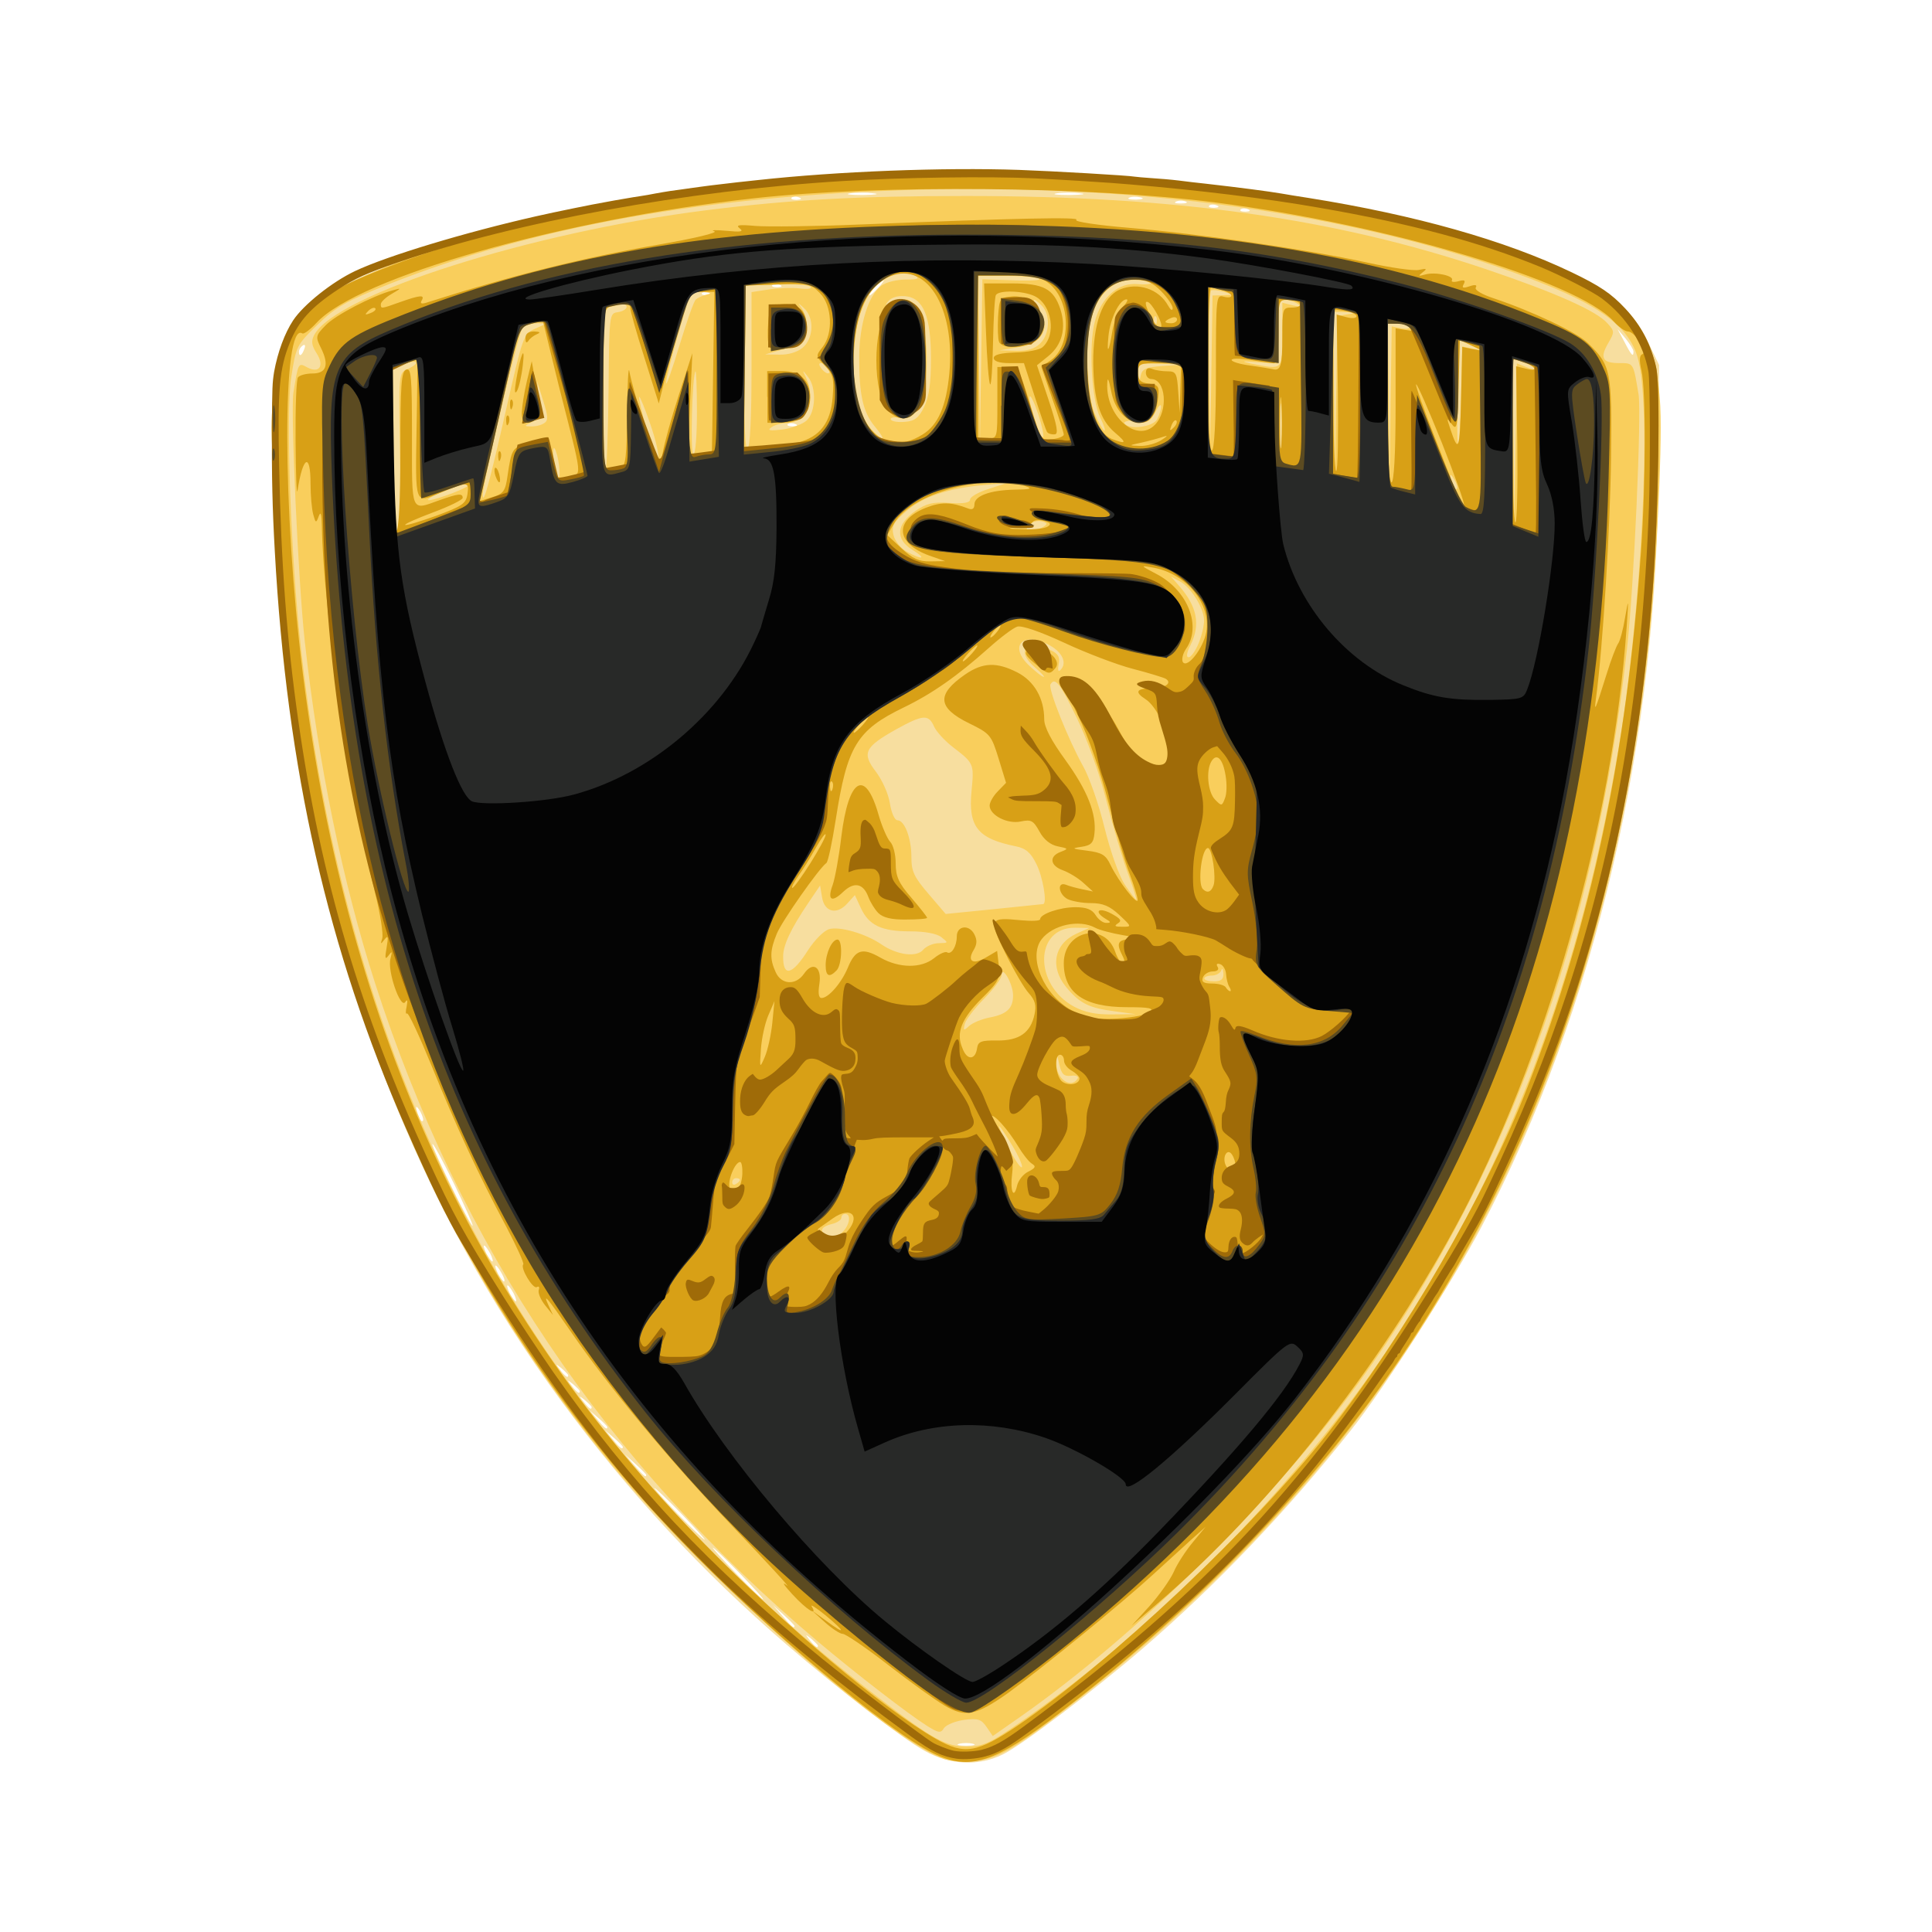
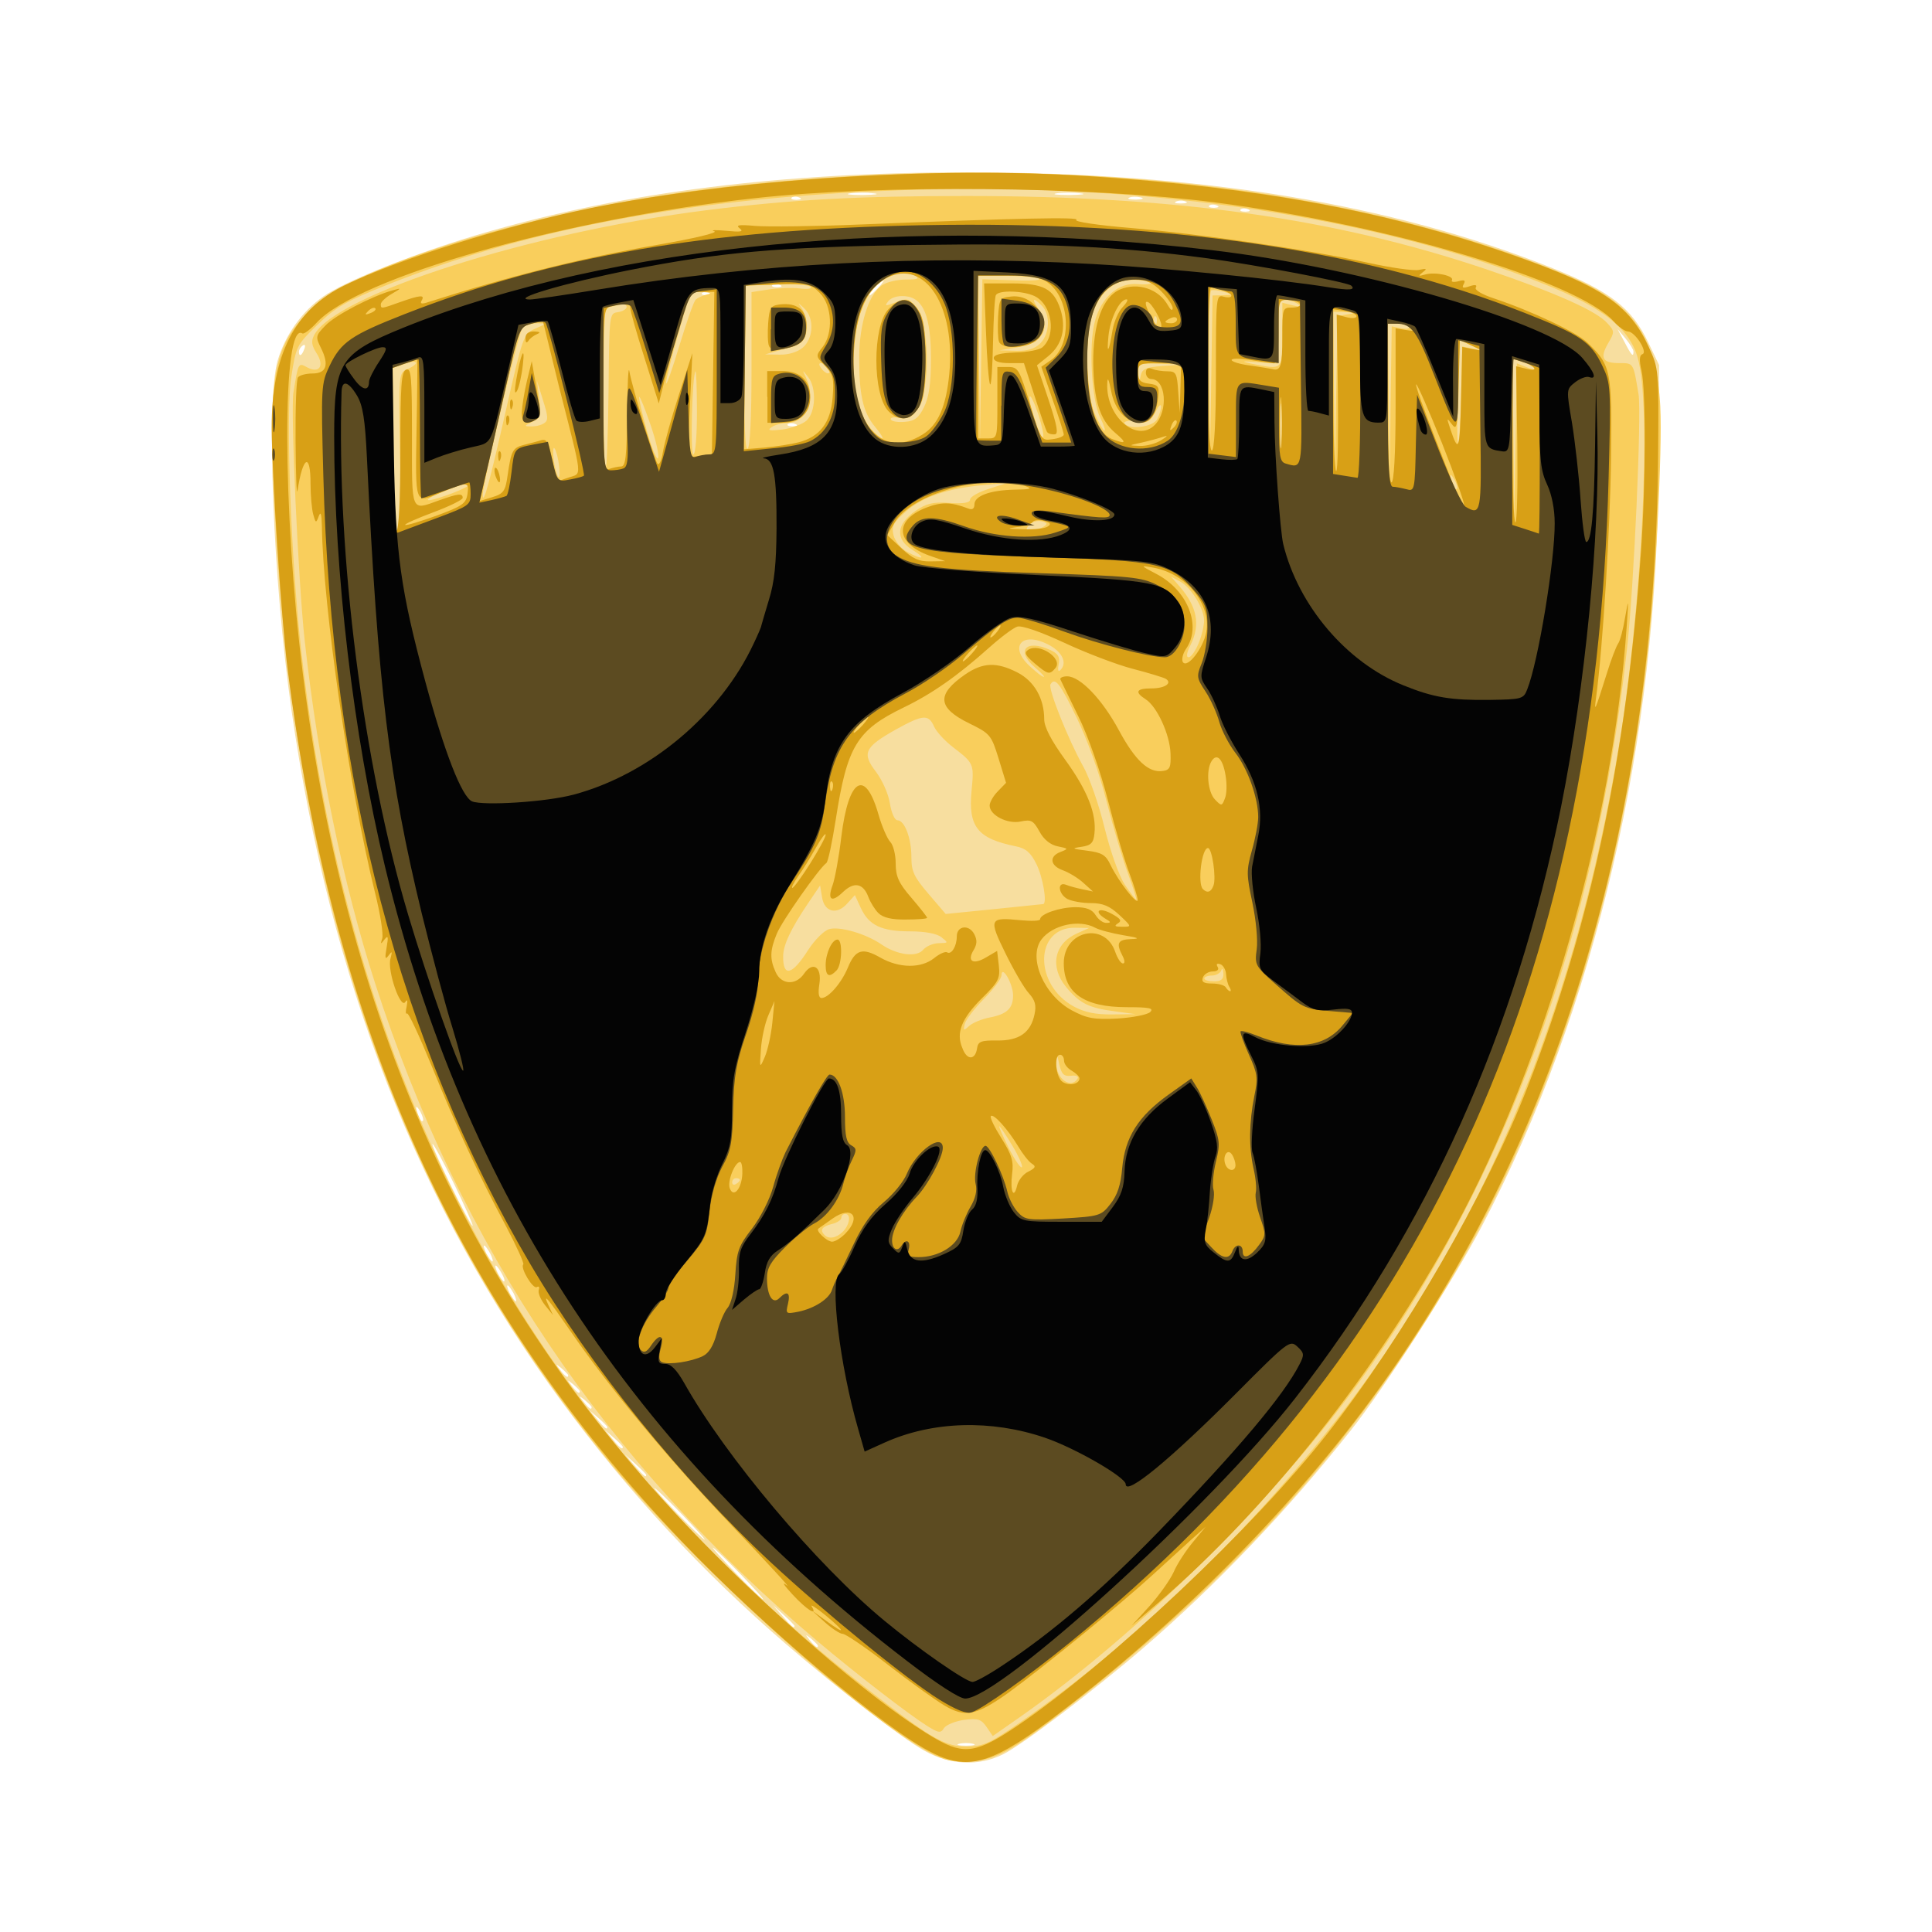
<svg xmlns="http://www.w3.org/2000/svg" version="1.1" id="svg2" x="0px" y="0px" width="800px" height="800px" viewBox="-252.1 -231 800 800" style="enable-background:new -252.1 -231 800 800;" xml:space="preserve">
  <style type="text/css"> .st0{fill:#282928;} .st1{fill:#5C4B21;} .st2{fill:#F7DE9F;} .st3{fill:#F9CE5C;} .st4{fill:#9F6B08;} .st5{fill:#040404;} .st6{fill:#D8A016;} </style>
  <g id="g3854" transform="translate(-2.312,3.854)">
    <path id="path3040" class="st2" d="M133,490.1c-9.3-5.2-35.9-25.7-57-43.9c-35.1-30.2-65.8-63.4-93.3-100.8 c-59.2-80.6-95.8-174.3-111.8-286.3c-7.6-53.4-10.6-128.1-5.7-144.7c3.1-10.5,10.1-20.4,18.9-26.5c9.6-6.7,40.1-18.7,67.5-26.6 c58-16.7,122.1-24.7,198.2-24.8c97,0,176.3,12.9,243.3,39.7c23.9,9.6,32.7,16.4,39.6,30.7l4.5,9.4L437-42.5 c-0.3,114.4-26.1,225.5-73.1,315.2c-12,22.9-40.3,67.1-54.4,84.8c-25.9,32.8-55.9,64.2-85.7,89.9c-20.1,17.3-49.8,39.9-58.1,44.1 C155.6,496.6,143.7,496.1,133,490.1L133,490.1z M153.1,487.2c-1.6-0.4-4.1-0.4-5.7,0c-1.6,0.4-0.3,0.8,2.8,0.8 C153.4,488,154.7,487.6,153.1,487.2z M88.9,446.6c0-0.3-1.3-1.6-2.8-2.9c-2.6-2-2.6-2-0.6,0.6C87.6,447,88.9,447.9,88.9,446.6z M79.2,438.4c0-0.3-2-2.3-4.4-4.5l-4.4-4l3.9,4.5C77.9,438.7,79.2,439.7,79.2,438.4z M56.6,416.7c-5.7-5.9-10.8-10.7-11.2-10.7 c-0.4,0,3.9,4.8,9.6,10.7c5.7,5.9,10.8,10.7,11.2,10.7C66.6,427.4,62.3,422.6,56.6,416.7z M32.4,392c-5.7-5.9-10.8-10.7-11.2-10.7 c-0.4,0,3.9,4.8,9.6,10.7c5.7,5.9,10.8,10.7,11.2,10.7C42.4,402.7,38.1,397.9,32.4,392z M17.8,375.9c0-0.3-2-2.3-4.4-4.5l-4.4-4 l3.9,4.5C16.5,376.1,17.8,377.2,17.8,375.9z M8.1,364.3c0-0.3-1.6-2-3.6-3.7l-3.6-3.1l3.1,3.7C6.8,364.7,8.1,365.6,8.1,364.3z M1.7,356.1c0-0.3-1.6-2-3.6-3.7l-3.6-3.1l3.1,3.7C0.4,356.4,1.7,357.4,1.7,356.1z M-4.8,347.8c0-0.3-1.3-1.6-2.8-2.9 c-2.6-2-2.6-2-0.6,0.6C-6.1,348.3-4.8,349.2-4.8,347.8z M-9.7,341.2c0-0.3-1.3-1.6-2.8-2.9c-2.6-2-2.6-2-0.6,0.6 C-11,341.7-9.7,342.6-9.7,341.2z M-14.5,334.6c0-0.3-1.3-1.6-2.8-2.9c-2.6-2-2.6-2-0.6,0.6C-15.8,335.1-14.5,336-14.5,334.6z M-37.1,300.7c-1-1.8-2.1-3.3-2.5-3.3c-0.4,0,0,1.5,0.9,3.3c1,1.8,2.1,3.3,2.5,3.3C-35.8,304-36.2,302.5-37.1,300.7z M-42,292.5 c-1-1.8-2.1-3.3-2.5-3.3c-0.4,0,0,1.5,0.9,3.3c1,1.8,2.1,3.3,2.5,3.3C-40.6,295.7-41,294.3-42,292.5z M-46.8,284.2 c-1-1.8-2.1-3.3-2.5-3.3c-0.4,0,0,1.5,0.9,3.3c1,1.8,2.1,3.3,2.5,3.3C-45.5,287.5-45.9,286-46.8,284.2z M-61.7,255.5 c-4.6-9.5-8.7-17-9-16.6c-0.7,0.7,15.5,33.8,16.6,33.8C-53.7,272.7-57.1,265-61.7,255.5z M-75.7,225.5c-1.9-3.3-2.4-2.3-0.8,1.9 c0.6,1.5,1.3,2.3,1.8,1.9C-74.3,228.9-74.8,227.2-75.7,225.5z M79.5-59.3c-1.2-0.5-2.6-0.4-3.1,0.1c-0.5,0.5,0.4,0.9,2.1,0.9 C80.4-58.4,80.8-58.8,79.5-59.3z M-123.8-90.3c0.6-1.5,0.3-2.1-0.6-1.5c-0.9,0.6-1.6,1.7-1.6,2.6C-126-87-124.8-87.5-123.8-90.3z M426.6-89.3c0-0.8-1.5-3.2-3.3-5.4l-3.3-3.9l2.9,5.4C425.8-87.6,426.6-86.8,426.6-89.3z M44-113.6c-1.2-0.5-2.6-0.4-3.1,0.1 c-0.5,0.5,0.4,0.9,2.1,0.9C44.9-112.7,45.3-113.1,44-113.6z M114-115.8c1.6-1.8,2.6-3.3,2.1-3.3c-0.4,0-2.1,1.5-3.7,3.3 c-1.6,1.8-2.6,3.3-2.1,3.3C110.7-112.5,112.3-114,114-115.8z M73.1-116.9c-1.2-0.5-2.6-0.4-3.1,0.1c-0.5,0.5,0.4,0.9,2.1,0.9 C74-116,74.3-116.4,73.1-116.9z M267-148.2c-1.2-0.5-2.6-0.4-3.1,0.1c-0.5,0.5,0.4,0.9,2.1,0.9C267.9-147.3,268.2-147.6,267-148.2z M254-149.8c-1.2-0.5-2.6-0.4-3.1,0.1c-0.5,0.5,0.4,0.9,2.1,0.9C254.9-148.9,255.3-149.3,254-149.8z M241.2-151.4 c-1.1-0.5-2.9-0.5-4,0c-1.1,0.5-0.2,0.8,2,0.8C241.4-150.6,242.3-151,241.2-151.4z M81.1-153.1c-1.2-0.5-2.6-0.4-3.1,0.1 c-0.5,0.5,0.4,0.9,2.1,0.9C82-152.2,82.4-152.6,81.1-153.1z M222.6-153.1c-1.6-0.4-3.8-0.4-4.8,0.1c-1.1,0.5,0.2,0.8,2.9,0.8 C223.3-152.3,224.2-152.7,222.6-153.1z M111.9-154.8c-2.9-0.4-7.3-0.4-9.7,0c-2.4,0.4-0.1,0.7,5.3,0.7 C112.8-154.2,114.8-154.5,111.9-154.8z M197.5-154.8c-2.9-0.4-7.3-0.4-9.7,0c-2.4,0.4-0.1,0.7,5.3,0.7 C198.5-154.2,200.5-154.5,197.5-154.8L197.5-154.8z" />
    <path id="path3038" class="st3" d="M135.1,490.8c-28.9-15.5-96.5-76.7-131.7-119.3C-86,263.1-130.6,132.1-136.7-39.9 c-1.5-42.6,1.3-53.6,17.2-68.2c20.3-18.6,100.2-41.7,171.3-49.5c132.1-14.6,258.8-0.9,349.4,37.7c25.3,10.8,35.1,25.2,36.5,53.4 c0.9,18.5-2,73.8-5.4,103.5c-20.8,183-95.9,321.5-233.3,430c-28.8,22.7-35.6,26.8-46.7,27.4C144.8,494.9,141.5,494.2,135.1,490.8z M172.4,478.5c52.3-36.1,106.1-89.6,145.1-144c51.6-72.1,85.6-157.5,102.6-257.6c10-58.7,14.2-143.4,8.2-163.8 c-3.5-12-14.4-20.6-38.1-30.1c-69.1-27.7-163.6-42-260-39.3c-87.7,2.5-158.5,15.1-219.2,39.2c-17.4,6.9-21.8,9.4-29.3,16.7 c-8.7,8.4-8.9,8.9-10.9,21.8c-2.3,15.3-0.2,74.3,4.1,112.7c21,186.4,97.5,325.4,239.2,434.1c22.2,17.1,27.9,20.2,36.5,20.2 C157.2,488.3,160,487.1,172.4,478.5z M134.1,479.8c-7.5-4.7-28.8-21.1-45.2-34.9C1,370.9-59.6,280.7-94.5,172.2 c-13.4-41.7-23.5-90.8-29.1-141.6c-2.7-24.6-5.9-95-4.7-102.8c2-12.4,2-12.6,5.6-10.6c5.1,2.8,7.4-0.5,4-5.8c-2.1-3.3-2.3-5-1-7.5 c8.8-16.8,89.8-42.6,162.4-51.7c35.1-4.4,62.6-5.9,107.6-5.9c87,0,152.7,9.2,215.5,30.4c28.4,9.6,45.6,17.2,50.1,22.4 c2.9,3.2,2.9,3.6,0.2,8.2c-3.5,6.1-2.4,8.2,4.7,8.2c5.9,0,5.7-0.2,7.9,12.9c1.3,8.1-1.9,79.8-4.8,105.6 c-13.2,119-50.3,220.3-111.3,304c-35.9,49.3-91.1,103.7-139.7,137.9l-11.6,8.1l-2.6-3.8c-2.2-3.2-3.6-3.6-9.2-2.9 c-3.6,0.5-7.4,2-8.4,3.4C139.8,482.9,138.9,482.8,134.1,479.8z M99.3,275.1c2.8-2.9,3.4-7.3,0.9-7.3c-0.9,0-1.6,0.7-1.6,1.6 c0,0.9-1.8,2.1-4,2.6c-4,1-5,2.5-3,4.5C93.4,278.4,96.6,277.8,99.3,275.1z M56.6,253.7c0-0.4-0.7-0.7-1.6-0.7s-1.6,0.8-1.6,1.7 c0,1,0.7,1.3,1.6,0.7C55.9,254.9,56.6,254.1,56.6,253.7z M169.5,239.7c-2.7-4.5-5.2-8.2-5.5-8.2s1.4,4,3.8,8.8 c2.4,4.8,4.9,8.5,5.5,8.2C173.9,248.2,172.2,244.2,169.5,239.7z M196.4,211.8c0.6-0.9-0.6-1.5-2.7-1.2c-2.9,0.3-3.9-0.6-4.8-4.5 c-1-4.6-1.1-4.7-1.3-0.7C187.4,211.6,193.6,216.3,196.4,211.8L196.4,211.8z M159.9,186.5c7.3-1.4,9.8-3.8,9.8-9.2 c0-4.8-4.7-12.9-4.8-8.3c0,1.4-3.3,5.7-7.2,9.7c-3.9,3.9-7.5,8.6-8,10.4c-0.7,2.9-0.5,3,1.9,0.8 C153.1,188.6,156.8,187.1,159.9,186.5z M211.7,183.9c-10.7-1.4-14.4-3.3-20-10c-6.9-8.4-5-18,4.4-22.2l5.1-2.3l-5.8-0.1 c-16.9-0.2-17.2,23.7-0.4,32.7c4.3,2.3,9,3.3,15.8,3.2l9.7-0.1L211.7,183.9L211.7,183.9z M256.8,168.2c-0.1-1.8-0.5-2.4-0.9-1.2 c-0.4,1.1-2.2,2.1-3.9,2.1c-1.7,0-3.1,0.6-3.1,1.2c0,0.7,1.8,1.2,4,1.2C255.9,171.5,256.9,170.6,256.8,168.2L256.8,168.2z M84.8,158.6c2.7-4.2,6.6-8.1,8.7-8.7c4.4-1.3,15.3,1.9,21.7,6.3c6.4,4.4,14.6,5.5,17.3,2.2c1.2-1.4,4.1-2.7,6.4-2.7 c4.1-0.1,4.1-0.1,1.1-2.5c-1.9-1.5-6.9-2.4-12.9-2.4c-11.9,0-17.1-2.5-20.4-9.6l-2.5-5.4l-3.1,3.4c-4.3,4.9-9.5,3.7-10.5-2.5 l-0.8-4.9l-5,7.4c-7.1,10.5-10.3,17.3-10.3,21.9C74.4,169.9,78.2,169,84.8,158.6L84.8,158.6z M182.2,139.5 c1.7-0.4-0.2-11.3-2.8-16.5c-2.4-4.9-4.5-6.6-8.5-7.4c-15.9-3.2-19.8-8.1-18.4-22.9c1.1-11.3,1-11.5-7.6-18.1 c-3.4-2.6-7-6.5-7.9-8.6c-2.3-5.2-4.6-5-15.8,1.2c-13,7.3-14.2,9.8-8.3,17.5c2.6,3.4,5.2,9.2,5.8,13.1c0.6,3.9,2,7,3.1,7 c3,0,5.8,7.4,5.8,15.3c0,5.9,1.1,8.2,7.1,15.2l7.1,8.3l20-2C172.8,140.5,182,139.5,182.2,139.5z M217.3,126.9 c-2.2-5.9-6.2-19.4-8.9-30c-2.8-11.2-8-25.6-12.3-34.5c-7-14.4-9-17-10.9-13.9c-1.1,1.8,7.4,23,13.5,33.9 c2.6,4.6,6.6,16.1,8.9,25.6c2.5,10,6,19.9,8.4,23.5c2.3,3.4,4.4,6.2,4.7,6.2C221,137.7,219.5,132.9,217.3,126.9z M179,41.7 c-8.4-7-4.1-12.1,6.1-7.4c3.3,1.5,4.1,2.9,3.5,5.9c-0.5,2.5-0.2,3.4,0.8,2.3c2.9-3,0.5-7.7-5.4-10.6c-10.6-5.3-16,0.9-7.7,8.8 c2.8,2.6,5.5,4.8,6.1,4.7C183,45.5,181.4,43.8,179,41.7z M246.5,31.6c1.3-3.1,2.3-7.4,2.3-9.5c0-5-5.4-13.8-10-16.2l-3.7-2l3.4,3.9 c7.5,8.6,8.9,16.1,4.6,24.6c-1.5,3-1.8,4.9-0.7,4.9C243.4,37.3,245.2,34.7,246.5,31.6z M128-7.2c-7.2-4.4-6.7-10.6,1.3-16.1 c4.5-3.1,7.3-3.8,14.1-3.3c5.8,0.4,8.5-0.1,8.5-1.4c0-1.1,3.5-3.1,7.7-4.4l7.7-2.5l-9.7,0.9c-14.8,1.3-25.4,4.9-32.2,10.9 c-5.3,4.6-6.1,6.2-5.2,9.9c0.6,2.4,3.1,5.5,5.5,6.8C132.3-2.8,134.1-3.4,128-7.2L128-7.2z M-84.2-47.9c-0.5-32.3-0.5-32.5,3.1-34.1 c5.4-2.4,4.4-4.2-1.2-2.2l-4.8,1.7v33.6c0,23.3,0.5,33.6,1.8,33.6C-84.2-15.4-83.8-25.1-84.2-47.9z M182.4-16.8 c1.7-1.1,1.5-1.6-0.9-2.2c-1.7-0.4-3.9,0.2-5,1.4c-1.7,1.8-1.5,2.2,0.9,2.2C178.9-15.4,181.2-16,182.4-16.8z M382.6-82.7 c2.5,1,3.7,1,2.8,0.1c-0.9-0.9-3.3-2.1-5.3-2.7l-3.6-1.1l0.4,34.3l0.4,34.3l0.5-33.3l0.5-33.3L382.6-82.7L382.6-82.7z M-55.7-33.9 c1.1-1.1,0.2-1.2-2.4-0.4c-6.3,1.9-14.5,5.5-14.5,6.4C-72.7-26.7-57.6-32-55.7-33.9z M-40.2-65.4c6.9-30.3,7.2-31.2,11.9-33.3 l4.9-2.2l-4.2-0.1c-2.3,0-5,0.9-5.9,2c-1.6,2-16.6,65.3-16.4,69.2C-49.7-25.4-47-35.4-40.2-65.4z M352.5-36.2 c-1.9-3.3-2.4-2.3-0.8,1.9c0.6,1.5,1.3,2.3,1.8,1.9C353.9-32.9,353.4-34.6,352.5-36.2z M330.5-98.9c2.2,0.4,3.6,0.1,3.1-0.6 c-0.5-0.8-2.6-1.4-4.8-1.4h-3.9l0.4,33.3l0.4,33.3L326-67l0.5-32.7L330.5-98.9z M-18.6-44.1c-0.6-3.3-1.5-5.6-1.9-5.2 c-0.4,0.5-0.3,3.5,0.3,6.8c0.6,3.3,1.5,5.6,1.9,5.2C-17.9-37.7-18-40.8-18.6-44.1z M2.2-73.2c0.3-31.7,0.3-31.9,3.9-32.4 c2-0.3,3.6-1.3,3.6-2.2c0-1-1.6-1.3-3.6-0.7c-2,0.5-4.2,1-4.8,1c-0.7,0-1.2,15.3-1.2,34c0,18.7,0.4,33.6,0.9,33.1 C1.5-40.9,2-55.7,2.2-73.2z M308.3-104.7c4.1-0.6,4-0.7-0.8-0.9l-5.3-0.2l0.4,33.3l0.4,33.3l0.5-32.4l0.5-32.4L308.3-104.7 L308.3-104.7z M19.6-58.9c-2.3-6.7-4.4-11.9-4.7-11.6C14.6-70.2,16-64,18-56.7c2,7.3,4.2,12.5,4.7,11.6 C23.3-46,21.9-52.2,19.6-58.9z M280.8-66c-0.3-4.3-0.6-0.8-0.6,7.8c0,8.6,0.3,12.1,0.6,7.8C281.1-54.6,281.1-61.7,280.8-66z M38.8-64.2c0-9.7-0.3-17.2-0.6-16.9c-1.4,1.6-2.2,34.4-0.9,34.4C38.2-46.6,38.8-54.5,38.8-64.2z M61.4-82v-31.9l7.2-1.1 c4-0.6,9.8-0.8,12.9-0.4c3.1,0.4,5.1,0.1,4.3-0.7s-7.1-1.2-14.1-0.9L59-116.6l-0.4,34.3c-0.3,23,0.1,33.9,1.2,33.2 C60.8-49.7,61.4-62.1,61.4-82L61.4-82z M256.6-112.6l4.4-0.2l-4-1.2c-2.2-0.7-4.6-0.9-5.3-0.6c-0.7,0.4-1,15.6-0.8,33.9l0.4,33.2 l0.5-32.5l0.5-32.5L256.6-112.6z M360-90.5c4.3,0.9,4.3,0.9-0.5-1.3l-4.8-2.2l-0.8,20c-0.4,11-0.4,21.1,0,22.5 c0.4,1.4,1-7,1.3-18.7l0.5-21.2L360-90.5L360-90.5z M112.5-58.2c-5-6-6.6-13.4-6.5-29.1c0.1-13.5,3.9-25.5,9.2-29.3 c1.9-1.4,6.4-2.5,10-2.5c5.4,0,6-0.4,3.6-1.8c-4-2.4-10.7-0.4-16.1,4.8c-11.4,11-12.5,47-1.9,58.8 C116.2-51.5,117.5-52.2,112.5-58.2z M169.6-118.8c7,0.3,11.9,0,10.9-0.6s-7.1-1.2-13.6-1.2l-11.7,0l0.4,34.2l0.4,34.2l0.5-33.5 l0.5-33.5L169.6-118.8L169.6-118.8z M180.2-63.1c-1.5-4.6-3.1-8.1-3.6-7.6c-0.4,0.5,0.4,4.6,1.9,9.3c1.5,4.6,3.1,8.1,3.6,7.6 C182.6-54.3,181.7-58.5,180.2-63.1z M84.2-60.7c3.8-3.5,4.2-13.6,0.6-18.1c-2.4-3.1-2.5-3.1-0.8,0.4c4.2,8.9,0.2,18.6-7.8,18.7 c-2.3,0-5.3,0.8-6.6,1.8c-1.8,1.3-0.7,1.5,4.6,0.9C77.9-57.5,82.5-59.2,84.2-60.7L84.2-60.7z M205.8-61.9c-3.6-7.1-4.9-30.1-2.2-40 c2.8-10.1,9.8-16.1,17.9-15.3c3.3,0.3,5.7,0,5.3-0.7s-3.7-1.3-7.3-1.3c-8,0-14.8,6.2-17.4,15.8c-2.9,10.7-2.2,31.8,1.4,39.8 c1.7,3.8,3.5,7,4,7C208.1-56.5,207.3-58.9,205.8-61.9L205.8-61.9z M-24.5-59.6c1.8-1.1,1.7-2.8-0.4-9.4l-2.5-8.1l0.9,7.5 c0.8,6.7,0.5,7.7-2.9,9.4c-3.4,1.7-3.5,1.9-0.5,1.9C-28.1-58.2-25.7-58.8-24.5-59.6z M229.4-61.3c0.9-1.8,1.7-4.2,1.6-5.3 s-1-0.3-2.1,1.9c-1.7,3.3-3.2,4.1-8,3.9c-3.3-0.1-5.5,0.5-5.1,1.2C217.6-56.7,227.7-58,229.4-61.3z M132.9-66.4 c2-4.1,2.8-9.7,2.8-19.8c0-17.6-3.1-25.3-10.6-26c-3-0.3-5.8,0.5-7,2c-1.8,2.2-1.4,2.2,3.1,0.5c4.6-1.8,5.4-1.6,8.1,1.8 c5.9,7.4,6.3,33.9,0.8,42.5c-2.1,3.3-3.7,4.1-7.3,3.5c-2.5-0.4-4.2,0-3.7,0.8c0.5,0.8,3.2,1.2,6,0.9 C129-60.5,130.7-61.9,132.9-66.4z M38.3-110.8c0.8-0.7,2.8-1.7,4.6-2.1c2.2-0.5,1.6-0.9-1.8-1l-5-0.2l-5.1,17.7 c-2.8,9.7-5,18.8-5,20.2c0.1,1.4,2.5-5.6,5.5-15.4C34.5-101.5,37.5-110.1,38.3-110.8L38.3-110.8z M231.6-83.3l8.4-0.6l-9.3-0.3 c-9.2-0.3-9.3-0.2-9.1,4.2c0.2,3.8,0.3,3.9,0.9,0.9C223.1-82.1,224.5-82.8,231.6-83.3z M93-82.7c-0.6-1-1.8-1.8-2.8-1.8 c-1.1,0-0.9,0.9,0.3,2.5C92.8-79.3,94.8-79.9,93-82.7z M281.2-96.2v-13.3l4.4,1.1c3.3,0.8,3.8,0.6,2-0.6c-1.3-0.9-3.7-1.7-5.3-1.7 c-2.5,0-2.8,1.7-2.8,13.2v13.2l-8.5-0.6c-6.6-0.5-7.2-0.4-2.8,0.6C281.6-81.7,281.2-81.3,281.2-96.2L281.2-96.2z M82.5-90.8 c4.6-3.8,5-12.4,0.7-16.4c-2.8-2.6-2.8-2.6-1,0c2.6,3.6,1.7,13-1.4,14.6c-1.3,0.7-5,2-8.1,2.9l-5.7,1.6L73-88 C76.5-87.9,80.3-89,82.5-90.8z M181-92.7c3.9-3.9,4.2-11.9,0.7-15.5c-3.7-3.7-4.5-3.2-1.6,1.1c5.6,8.2,2.1,14.3-9.3,16.2l-6.7,1.1 l6.9,0.2C175.8-89.5,178.7-90.4,181-92.7L181-92.7z M228.8-103.8c-0.5-0.5-0.9,0.4-0.8,2.2c0.1,1.9,0.5,2.3,1,1 C229.4-101.8,229.4-103.3,228.8-103.8L228.8-103.8z" />
    <path id="path3036" class="st6" d="M136.6,491.1c-19.4-9.4-70.3-52.3-104.2-87.8c-92.6-96.9-144.2-211.4-163.2-361.9 c-2.5-20-6.4-80.2-6.5-99c0-30.5,9.5-49.1,30.4-59.2c22.3-10.8,67.1-24.8,101.3-31.8c59.8-12.1,143.5-17.5,206.8-13.3 c70.9,4.7,124.3,14.7,175.8,32.8c36.7,12.9,47.8,20.4,55.9,37.9c4.2,9,4.2,9.3,3.9,45.3c-1.2,147.6-39.6,277.9-112.3,381.5 c-34.2,48.7-82.6,98.4-134.8,138.3C161.9,495.3,151.8,498.6,136.6,491.1L136.6,491.1z M171.7,479.6c38.1-25.9,98-82.4,127.9-120.5 c32.1-40.9,66.1-99.8,83.2-144c26.3-67.9,41-137.4,46.9-221.4c2-28,2.1-66.9,0.2-75.2c-1-4.2-0.8-6.3,0.4-6.7 c2.4-0.8-3.1-9.4-6-9.4c-1.2,0-3.9-1.9-6-4.3c-15.2-16.6-93.4-39.9-164.7-49.1c-51.8-6.7-138.9-7.5-190.7-1.8 c-79.5,8.7-164.4,32.8-181.6,51.6c-2.6,2.8-5.2,4.8-5.9,4.4c-8.4-5.3-8.3,73,0.2,140.8C-105.7,192.8-52.6,308,42,404.5 c33.4,34,73.9,68.2,95.8,80.7C149.5,491.9,154.9,491,171.7,479.6z M141.2,471.3c-3.7-2.2-14.2-9.7-23.3-16.8 c-9.1-7.1-17.6-12.8-18.7-12.8c-1.2,0-4.5-2.2-7.4-4.8l-5.3-4.8l6.1,4.4c8.1,6,7.7,4.3-0.7-2.6c-3.7-3-6.2-4.6-5.6-3.6 c2.7,4.4-2,1.5-8-5c-3.5-3.8-4.6-5.5-2.3-3.7c2.2,1.8-8-9.3-22.7-24.7c-25.9-27.1-50.7-57-66.9-80.6c-9.3-13.5-11.7-16.4-9.1-10.7 l1.9,4.1l-3.3-4.1c-1.8-2.3-3-5.1-2.6-6.3c0.4-1.2,0.1-1.7-0.8-1.2c-1.6,1-7-8-5.6-9.4c0.4-0.5-2.8-7.5-7.1-15.7 c-11.6-21.7-20.5-41-30.9-66.6c-5.1-12.4-9.6-22.2-10.2-21.6c-0.5,0.5-0.6-0.8-0.1-2.9c0.5-2.5,0.3-3.2-0.6-1.8 c-2,2.9-7.5-13.1-6.1-18c0.8-3.1,0.7-3.3-0.8-1.3c-1.4,1.9-1.6,1.2-0.8-3.3c0.8-4.6,0.6-5.2-0.9-3.3c-1.6,2.1-1.7,2-0.9-0.5 c0.5-1.7-0.8-10.2-3-18.9c-10.5-42.5-21.5-118-22-151.7c-0.1-5.2-0.5-6.4-1.3-4.2c-1.1,3-1.3,2.9-2.3-0.8 c-0.6-2.2-1.1-7.9-1.1-12.7c0-13.1-3.2-11.4-5.4,2.9c-0.4,2.3-0.7-7-0.8-20.6c-0.1-13.6,0.3-25.4,1-26.3c0.7-0.9,3.4-1.6,6-1.6 c5.8,0,7-3.6,3.5-10.6c-2.3-4.6-2.2-5.1,1.9-9.3c4.1-4.3,19.4-12.2,27.7-14.5c3.9-1.1,3.9-1-0.4,1.5c-2.4,1.4-4.4,3.3-4.4,4.2 c0,2,0,2,8.1-0.9c8.2-2.9,10.3-3.1,8.8-0.6c-0.7,1.2-0.1,1.5,1.9,0.9c34.8-11.1,64.6-18.6,95.9-24c14.9-2.6,25.2-5,23.4-5.6 c-1.8-0.5,0.4-0.6,4.8-0.2c6.2,0.6,7.5,0.4,5.7-1c-1.8-1.4-0.3-1.6,6.5-1c4.9,0.4,24.5,0.2,43.6-0.6c64.4-2.6,91.3-3.2,89.3-1.9 c-1.1,0.7,8.8,2.2,22,3.3c29.3,2.5,73.9,9,98.1,14.3c9.9,2.2,19.7,3.6,21.8,3.1c3.2-0.7,3.5-0.5,1.5,1c-2,1.6-1.8,1.7,1.1,0.9 c4.2-1.2,12.2,0.6,11,2.4c-0.4,0.7,0.8,0.9,2.7,0.4c2.5-0.7,3.1-0.4,2.2,1.2c-0.9,1.6-0.3,1.8,2.4,0.9c2.3-0.8,3.3-0.6,2.6,0.5 c-0.6,1,2.6,2.9,7.5,4.5c16.1,5.4,34.4,14.1,38.9,18.5c9.6,9.3,10,11.2,9.6,47.7c-0.3,28.3-3.4,78.6-6.2,99.2 c-0.9,6.5-0.4,5.4,4.4-9.9c1.8-5.9,4-11.5,4.7-12.5c0.8-1,2.1-5.8,2.9-10.7c1.5-8.5,1.5-8.3,0.7,3.4c-5.7,82.2-33.6,180-71.1,249.1 c-31.9,58.8-78,117-123.4,155.8l-10.5,9l7.4-8.1c4-4.5,8.5-10.8,10-14.1c1.4-3.3,5-8.8,7.9-12.3l5.3-6.4l-5.6,5 c-3.1,2.8-10.3,9.4-16.1,14.7c-12.6,11.6-45.4,38.4-60.1,49.1C154.4,475.5,149.9,476.5,141.2,471.3L141.2,471.3z M100.2,276 c6.9-7,2.7-11.9-5.2-6.3c-2.9,2.1-5.6,3.9-5.9,4.2c-1.3,0.8,3.5,5.4,5.7,5.4C96,279.3,98.4,277.8,100.2,276z M57.6,251.2 c0.1-2.7-0.3-4.9-0.9-4.9c-2.2,0-5.4,8-4.3,10.9C53.9,261.3,57.3,257.5,57.6,251.2z M176,250.3c3-1.5,3.3-2.2,1.5-3.3 c-1.3-0.8-3.8-4-5.7-7.2c-4.3-7.1-10.2-13.7-11.3-12.5c-0.5,0.5,1.5,4.6,4.4,9.2c4.3,6.9,5.1,9.5,4.4,14.8 c-0.9,7.1,0.7,10.8,2.1,4.7C171.9,253.9,173.9,251.3,176,250.3L176,250.3z M261.8,247.6c0-1.1-0.6-3.1-1.4-4.3 c-1.8-2.9-4.1,0.5-2.8,4C258.7,250.2,261.8,250.4,261.8,247.6z M197.2,211.7c0-0.8-1.5-2.2-3.2-3.2c-1.8-1-3.2-2.8-3.2-4.2 c0-1.3-0.7-2.4-1.6-2.4c-2.8,0-1.8,9.6,1.1,11.3C193.1,214.9,197.2,214,197.2,211.7L197.2,211.7z M70,188.8l0.9-9.1l-2.5,5.8 c-1.4,3.2-2.8,9.5-3.1,14c-0.6,8.1-0.5,8.2,1.6,3.3C68.1,200,69.5,193.7,70,188.8z M154.8,199.2c0.4-2.8,1.7-3.3,8.3-3.2 c9.1,0.1,13.9-3.2,15.5-10.9c0.8-3.7,0.2-5.8-2.3-8.6c-1.9-2-6.2-9.4-9.7-16.5c-7.1-14.5-6.8-15.1,6.3-13.8c4.4,0.4,8,0.3,8-0.4 c0-2.2,8.2-5,14.6-5c4.6,0,6.9,0.9,8.4,3.3c1.1,1.8,3.1,3.3,4.5,3.2c1.9,0,1.9-0.4-0.4-1.7c-5-3-3-5,2.3-2.2c3.9,2.1,4.6,3,2.8,4.1 c-1.7,1.1-1.2,1.4,1.8,1.4c4,0,4,0-1.2-4.9c-4-3.7-6.8-4.9-11.8-4.9c-3.6,0-7.9-0.8-9.7-1.7c-3.8-2.1-4.3-7.3-0.6-5.9 c1.4,0.6,4.5,1.4,6.9,1.9l4.3,0.9l-4-3.6c-2.2-2-6-4.3-8.5-5.2c-5.3-1.9-5.8-5.8-0.9-7.6c3.3-1.3,3.3-1.4-1.2-2.3 c-3-0.6-5.8-2.8-7.6-6.2c-2.5-4.5-3.4-5-7.7-4.1c-5.5,1.2-12.9-2.6-12.9-6.6c0-1.3,1.5-4,3.4-5.9l3.4-3.5l-3.1-10.1 c-3-9.7-3.5-10.3-12.1-14.5c-13.3-6.5-13.7-12-1.7-20.3c7.3-5,13-5.2,21.6-0.8c7,3.6,11.1,10.8,11.1,19.4c0,3.2,2.9,8.8,8.8,16.9 c9.1,12.6,12.9,22.2,12,30.4c-0.4,3.9-1.4,4.9-5.4,5.5c-4.3,0.6-4,0.8,2.4,1.6c6.1,0.8,7.7,1.7,9.7,6c3.3,6.8,11.2,16.9,11.2,14.4 c0-1.1-1.5-5.9-3.3-10.7c-1.9-4.8-5.9-18.3-8.9-30.1c-3.2-12.4-8.4-27.3-12.4-35.3c-3.7-7.6-7.1-14.5-7.4-15.2 c-0.3-0.7,1-1.3,2.8-1.3c5.4,0,14.5,9.5,21.4,22.3c6.8,12.6,12.3,17.7,18.1,16.9c3.1-0.4,3.5-1.5,3.3-7.3 c-0.3-7.9-5.6-19.4-10.3-22.4c-4.7-3-3.9-4.5,2.4-4.5c5.6,0,8.8-2.2,5.9-4c-0.9-0.5-7-2.4-13.6-4.1s-19.4-6.6-28.4-10.8 c-9.9-4.6-17.5-7.2-19.4-6.7c-1.7,0.5-7,4.5-11.8,8.8c-13.2,11.8-23.7,19.1-35.3,24.7c-19.4,9.4-23.4,16-28.1,46.3 c-1.5,9.5-3.2,17.6-3.9,18.1c-3,2.1-18.3,23.9-20.5,29.2c-2.9,7-3,10.5-0.5,16c2.3,5.2,8.3,5.6,11.7,0.7c3.7-5.4,7.5-2.9,6.4,4.2 c-0.6,3.8-0.3,5.8,0.9,5.8c2.9,0,8.3-6.3,10.9-12.6c3.1-7.5,6-8.4,13.5-4.1c7.8,4.4,16.8,4.5,22.2,0.2c2.2-1.8,4.7-2.9,5.4-2.4 c1.8,1.1,4-2.6,4-6.6c0-4.4,5-5.1,7.2-1c1.3,2.5,1.2,4.2-0.2,6.6c-2.9,4.7-0.3,6.3,5.1,3.1l4.6-2.7l0.7,6c0.6,5.4-0.1,6.8-7,13.6 c-8.5,8.5-10.8,14.4-8.1,20.6C150.6,204.4,154.1,204.1,154.8,199.2L154.8,199.2z M92.1,164.8c0-4.9,2.6-10.6,4.9-10.6 c2.2,0,1.9,10.5-0.4,12.8C93.6,170.1,92.1,169.4,92.1,164.8z M113.9,143.2c-1.5-1.5-3.3-4.5-4.1-6.6c-2.1-5.7-5.9-6.5-10.5-2.1 c-4.8,4.6-6.6,3.3-4.3-2.9c0.9-2.5,2.6-11.5,3.6-20.1c3-24.3,9.9-28.3,15.4-9c1.4,4.9,3.6,9.9,4.8,11.2c1.3,1.3,2.3,5.3,2.3,9 c0,5.3,1.2,8.1,6.5,14.2c3.6,4.2,6.5,7.9,6.5,8.3c0,0.4-3.9,0.7-8.8,0.7C119.4,146,115.8,145.1,113.9,143.2L113.9,143.2z M178.6,39.8c-3.9-3.3-4.4-4.4-2.6-5.6c4.5-3,14.4,3.6,11.3,7.5C184.8,44.7,184.2,44.5,178.6,39.8z M226.5,184.2 c1.6-1.6-0.4-2-9.7-2c-17.7,0-26.1-5.9-26.1-18.2c0-13.6,17-17.3,21.3-4.7c0.9,2.6,2.3,4.8,3.2,4.8c0.9,0,0.8-1.3-0.2-3.2 c-2.7-5.2-2-6.7,3.6-6.9c3.9-0.1,3.1-0.6-3.3-1.6c-4.7-0.8-10-2.2-11.6-3.1c-6.6-3.6-17.6-1.2-22.2,4.8 c-5.7,7.5,0.9,23.1,12.5,29.4c6.2,3.3,9.1,3.9,18.9,3.4C219.3,186.5,225.4,185.3,226.5,184.2L226.5,184.2z M259.2,173.7 c-0.6-1-1.2-3.4-1.3-5.2c-0.1-1.8-1.2-3.7-2.4-4.1c-1.4-0.5-1.8,0-1.1,1.1c0.7,1.1-0.1,1.9-2,1.9c-1.7,0-3.6,1.1-4.1,2.5 c-0.7,1.8,0.3,2.5,3.8,2.5c2.6,0,5.2,0.7,5.7,1.6s1.4,1.6,1.8,1.6C260,175.6,259.9,174.7,259.2,173.7z M252.7,131.8 c1.2-3.2-0.6-15.5-2.3-15.5c-2.6,0-4.4,14.7-2.1,17C250.1,135.1,251.7,134.6,252.7,131.8z M85.7,122.7c3.5-5.6,6.4-10.9,6.4-11.9 c0-1-1.8,1.4-4,5.3c-2.2,3.9-5.5,9.3-7.4,11.9c-1.9,2.7-2.9,4.8-2.4,4.8C78.9,132.8,82.2,128.2,85.7,122.7L85.7,122.7z M257.7,86.3 c-1.1-6.9-3.6-9.5-5.8-6c-2.4,3.8-1.6,12.8,1.4,15.9c2.7,2.8,2.9,2.8,4.1-0.4C258.2,94,258.3,89.8,257.7,86.3z M94.7,88.8 c-0.5-0.5-0.9,0.4-0.8,2.2c0.1,1.9,0.5,2.3,1,1C95.3,90.8,95.3,89.3,94.7,88.8L94.7,88.8z M107.5,65.3c1.6-1.8,2.6-3.3,2.1-3.3 c-0.4,0-2.1,1.5-3.7,3.3c-1.6,1.8-2.6,3.3-2.1,3.3C104.2,68.6,105.9,67.1,107.5,65.3z M249.7,26.9c2.1-11.6-8.2-24.2-21.9-26.7 c-5.6-1-5.6-1,1.6,2.8c12.7,6.8,18.4,21.4,12,30.7c-1.4,2-2,4.5-1.4,5.6C241.9,42.1,248.5,33.5,249.7,26.9z M152.7,35.7 c1.6-1.8,2.6-3.3,2.1-3.3c-0.4,0-2.1,1.5-3.7,3.3c-1.6,1.8-2.6,3.3-2.1,3.3C149.4,39,151.1,37.5,152.7,35.7z M163.2,26.6 c1.1-1.4,1.6-2.5,1.2-2.5c-0.4,0-1.7,1.1-2.8,2.5c-1.1,1.4-1.6,2.5-1.2,2.5C160.9,29.1,162.1,28,163.2,26.6z M135-4.8 c-14-5.1-14.6-14.6-1.4-19.8c6.4-2.5,10.5-2.4,17.5,0.3c1.7,0.7,2.6,0.1,2.6-1.7c0-3.5,6.4-5.9,16.7-6.1c6.6-0.1,7.5-0.4,4.3-1.5 c-16.6-5.4-47.1,3.2-54.1,15.2l-3,5.1l5.9,5.5c4.6,4.3,7.2,5.5,12,5.4l6.1-0.1L135-4.8L135-4.8z M-84-48.2 c0-27.5,0.4-32.8,2.4-33.6c2.1-0.8,2.4,2.9,2.4,27.8c0,31.9-0.6,30.6,11.3,26.3c7.9-2.8,9.7-3,9.7-1c0,0.8-5.5,3.5-12.2,6 c-6.7,2.5-11.9,4.8-11.6,5.2c0.3,0.4,6.1-1.4,12.9-3.8c10.8-4,12.3-5,12.9-9.1c0.7-5.1,0.1-5.1-11.5-0.3 c-10.4,4.3-10.1,5.2-9.6-26.5c0.3-15.8,0.4-28.8,0.3-28.8c-0.1,0-2.5,0.8-5.3,1.8l-5.1,1.8V-48c0,22.6,0.6,34.2,1.6,33.5 C-84.6-15.2-84-28.2-84-48.2L-84-48.2z M184-16.8c1.6-1,1.2-1.6-1.6-2.4c-2-0.5-4.1-0.3-4.6,0.5c-0.5,0.8-3.4,1.8-6.5,2.1 c-4.5,0.6-4.1,0.7,2.4,0.9C178.2-15.5,182.8-16,184-16.8z M378.5-50.9L378-83.2l4.5,1.1c5.3,1.3,3.3-1.4-2.4-3.1l-3.6-1.1v33.9 c0,18.6,0.5,33.9,1.2,33.9C378.4-18.7,378.7-33.2,378.5-50.9L378.5-50.9z M347.3-51.4C341.8-65.1,337-76,336.6-75.7 s3.1,10.2,7.7,21.9c4.6,11.7,9,23,9.8,25.1c0.8,2.2,1.9,3.6,2.3,3.1C356.9-26.1,352.7-37.7,347.3-51.4L347.3-51.4z M-39.6-38 c1.5-10.4,2.1-11.5,7-12.7c2.4-0.6,5.5-1.4,7-1.9c2.2-0.6,3.1,1,4.5,8.2l1.8,9l4.9-1.7c5.7-2,6.1,1.7-3.9-37.6L-25-102l-5,1.3 c-4.7,1.2-5.1,2.1-7.7,14.1c-1.5,7-5.2,23.2-8.1,36l-5.3,23.2l5.2-1.6C-41.3-30.4-40.5-31.5-39.6-38z M-44.6-37.7 c-0.5-1.4-0.6-2.9-0.2-3.4c0.4-0.4,1.2,0.7,1.7,2.5C-42.1-34.5-43.2-33.9-44.6-37.7L-44.6-37.7z M-43.5-45.7 c-0.1-1.7,0.3-2.7,0.8-2.2c0.5,0.5,0.6,2,0.1,3.2C-43-43.4-43.4-43.8-43.5-45.7L-43.5-45.7z M-40.2-60.5c-0.1-1.7,0.3-2.7,0.9-2.2 c0.5,0.5,0.6,2,0.1,3.2C-39.8-58.2-40.1-58.6-40.2-60.5L-40.2-60.5z M-33.7-64.3c0.1-2.5,1-8.2,2.1-12.8l2-8.2l2,11.4 c1.6,9.3,1.6,11.6-0.1,12.7C-31.7-58.6-33.9-59.8-33.7-64.3z M-38.6-67.1c-0.1-1.7,0.3-2.7,0.8-2.2c0.5,0.5,0.6,2,0.1,3.2 C-38.1-64.8-38.5-65.2-38.6-67.1L-38.6-67.1z M-36.1-77.1c1.8-11,3.9-15.8,2.8-6.6c-0.5,4.5-1.6,9.3-2.4,10.7 C-36.7-71.4-36.8-72.8-36.1-77.1z M-32.2-94.8c0-1.9,1.2-2.8,3.6-2.8c2.4,0.1,2.8,0.4,1.2,1.1c-1.3,0.5-3,1.8-3.6,2.8 C-31.8-92.6-32.2-93-32.2-94.8z M328.1-67v-31.9l4.4,0.7c3.5,0.6,3.9,0.3,2-1c-1.3-1-4.1-1.8-6.1-1.8l-3.6,0V-68 c0,20.9,0.6,32.9,1.6,32.9S328.1-46.8,328.1-67z M7.4-41.7c1.9,0,2.3-4.2,2.5-21.8c0.1-12,0.5-20,0.9-17.7 c1.1,6.6,10.4,36.9,11.7,38.4c0.7,0.7,1.7-1.5,2.2-4.9c0.6-3.5,3.5-14.1,6.6-23.6l5.6-17.3l-1,21.6l-0.9,21.6l5-0.7l5-0.7l0.5-33.6 l0.5-33.6l-5.1,0c-4.9,0-5.2,0.4-8.7,11.9c-2,6.6-4.8,17-6.4,23.1l-2.8,11.2l-5.9-18.8c-3.3-10.3-5.9-19.6-5.9-20.7 c0-2.1-2.2-2.3-7.7-0.8C0.1-107.2,0-107,0-73.4c0,30.1,0.3,33.6,2.6,32.7C4-41.2,6.2-41.7,7.4-41.7z M304.2-72.3l-0.5-32.3l4.1,1.1 c2.3,0.6,4.1,0.4,4.1-0.4s-2.2-1.8-4.8-2.2l-4.8-0.7v33.5c0,18.4,0.5,33.5,1.2,33.5S304.4-54.6,304.2-72.3L304.2-72.3z M280.8-68.4 c-0.3-4.8-0.6-0.9-0.6,8.6c0,9.5,0.3,13.4,0.6,8.6C281.1-55.9,281.1-63.7,280.8-68.4z M80.9-51.7C89.7-54,94.2-59.8,95-70.4 c0.6-7.8,0.2-9.4-3.2-13c-3.8-3.9-3.9-4.1-1-7.7c4.5-5.7,4-17.3-1.1-22.4c-3.7-3.8-5-4.1-17.4-3.6L59-116.6l-0.4,33.9l-0.4,33.9 l8.5-0.7C71.3-49.9,77.8-50.9,80.9-51.7z M67.9-70.5v-10.7h6.2c7.5,0,11.6,3.9,11.6,11c0,6.5-4.5,10.4-11.8,10.4h-5.9V-70.5z M68.6-91.7c-0.5-1.2-0.6-5.5-0.3-9.4c0.5-6.4,1-7.2,4.9-7.7c7-0.8,11,2.3,11,8.6c0,6.3-1.9,8.3-9.4,9.8 C71-89.8,69.1-90.2,68.6-91.7L68.6-91.7z M253.7-80.6c0-31.5,0.1-32.3,3.2-31.4c1.8,0.5,3.2,0.3,3.2-0.4c0-1.2-5.3-3.3-8.5-3.3 c-0.7,0-1.2,15.2-1.2,33.7c0,21.4,0.6,33.7,1.6,33.7S253.7-60.1,253.7-80.6z M360-90.3c4.4,0.8,4.4,0.8-0.5-1.5l-4.8-2.3l-0.5,19 c-0.4,17.1-0.7,18.7-2.8,15.9c-2.2-2.9-2.2-2.7-0.7,1.8c3.5,10.5,4,9.2,4.5-12l0.5-21.8L360-90.3L360-90.3z M231.1-52.6 c2.6-1.7,2.9-2.1,0.8-1.4c-1.8,0.6-5.8,1.7-8.9,2.4c-5.6,1.2-5.6,1.2-0.8,1.4C224.9-50.1,228.9-51.2,231.1-52.6z M132.2-54.9 c6.5-4,9.8-11.7,11.1-25.2c2.6-28.1-10-47.5-25.8-39.8c-8.1,3.9-12.8,14.3-13.7,30.5C102.1-59.7,114.9-44.2,132.2-54.9z M118.1-64.6c-6.6-6.8-6.7-34.9-0.1-42.1c4.9-5.3,8.9-5.2,12.5,0.3c2.2,3.5,2.9,7.9,2.9,20.2c0,12.3-0.6,16.8-2.9,20.2 C127.1-60.7,122.5-60.2,118.1-64.6L118.1-64.6z M190.7-54.9c0-0.7-2.1-7.4-4.7-14.7L181.4-83l3.8-2.6c8.7-5.8,8.4-24.6-0.4-31.7 c-3.4-2.8-6.6-3.4-16.9-3.4h-12.7V-87v33.7h4c4,0,4-0.1,4-14.8v-14.8l4.4,0c4.2,0,4.7,0.9,9.1,15.3c4.5,15.1,4.7,15.3,9.3,14.6 C188.6-53.3,190.7-54.2,190.7-54.9L190.7-54.9z M183.7-56.1c-0.4-0.7-2.7-7.3-5.1-14.8l-4.4-13.6H168c-4,0-6.3-0.8-6.3-2.1 c0-1.4,3-2.1,9-2.3c4.9-0.1,9.9-1.1,11.1-2.1c6-5.1,4-17.9-3.3-21.3c-4.8-2.2-14.6-2.5-15.9-0.4c-0.5,0.8-1,9.7-1.2,19.7 c-0.2,10-0.7,17.8-1.2,17.3c-0.5-0.5-1.3-10.1-1.7-21.4l-0.8-20.4l11.4,0c13.2,0,17.4,2.2,20.2,10.7c2.5,7.8,0.7,14.8-5,19.4 l-4.7,3.8l4.8,14.3c3.6,10.9,4.2,14.3,2.5,14.3C185.4-54.9,184.1-55.4,183.7-56.1L183.7-56.1z M163.9-93.3 c-0.5-1.2-0.6-5.9-0.4-10.3c0.5-7.7,0.7-8,5.7-8.5c10.4-1,17.7,12.8,9.8,18.5C174.6-90.5,165.1-90.3,163.9-93.3z M211.9-55.7 c-6.3-5.4-8.8-13.5-9-28.8c-0.1-16.5,3.9-27.4,11.1-30.5c7.4-3.1,16.1-0.2,19.9,6.7c1,1.8,1.8,2.3,1.9,1.1c0-1.2-2.1-4.3-4.7-7 c-3.6-3.7-6.2-4.8-11.1-4.8c-14,0-20.4,12-19.5,36.5c0.7,16.9,4.1,27,10.1,29.4C216.6-50.8,217-51.4,211.9-55.7z M228.4-58.9 c5.7-5.8,4.6-19-1.5-19c-1.2,0-2.2-1.2-2.2-2.6c0-1.7,0.9-2.3,2.6-1.6c1.4,0.6,4.3,1,6.4,1c3.5,0,3.9,0.8,4.4,8.6l0.6,8.6l0.3-10.3 l0.3-10.3h-8.9c-8.3,0-8.9,0.2-8.9,4c0,3.1,1,4.1,4.4,4.5c3.9,0.5,4.4,1.1,3.9,5.5c-0.8,7.3-3.1,10.7-7.2,10.7 c-6-0.1-10.8-5.2-12.3-13.2c-1-5-1.5-6-1.6-3C208.1-62.4,220.9-51.3,228.4-58.9z M237.3-60.7c-0.5-0.5-1.4,0.4-2,2 c-0.9,2.3-0.7,2.5,0.9,0.9C237.3-58.8,237.8-60.2,237.3-60.7z M281.2-95.3c0-12,0.1-12.2,4.1-12.2c2.3,0,3.7-0.7,3.1-1.6 c-0.5-0.9-2.8-1.6-4.9-1.6c-3.9,0-3.9,0.3-3.9,13.2c0,9.5-0.6,13.1-2,13.1c-1.1-0.1-5.5-0.7-9.7-1.4c-4.2-0.7-7.7-0.7-7.7,0 c0,0.7,3.5,1.8,7.7,2.3c4.2,0.6,8.4,1.3,9.3,1.5C280.5-81.1,281.2-83.4,281.2-95.3L281.2-95.3z M210.9-98.2 c0.6-3.4,2.4-7.7,4.2-9.5c1.7-1.8,2.4-3.2,1.6-3.2c-2.9,0-6.8,8-7.5,15.2C208.4-87.5,209.4-89,210.9-98.2L210.9-98.2z M231.1-100.1 c0-2.2-3.9-9.1-5.6-9.7c-1.3-0.5-1.1,1.1,0.6,4.8C228.3-100.3,231.1-97.5,231.1-100.1L231.1-100.1z M237.6-102.6 c0-0.9-1.1-1.2-2.4-0.6c-1.3,0.5-2.4,1.2-2.4,1.6c0,0.4,1.1,0.6,2.4,0.6S237.6-101.7,237.6-102.6z M-94.4-107.2 c-0.5-0.5-1.8,0-2.9,1.1c-1.6,1.6-1.4,1.8,0.9,0.9C-94.8-105.8-93.9-106.7-94.4-107.2z" />
-     <path id="path2991" class="st4" d="M146.4,493.4c-6.1-0.9-10.2-2.9-18.9-9.2C97.7,462.4,73,442.3,51,421.5 c-8.5-8-27.1-27.1-33.6-34.5c-26.7-30.5-48.9-61.8-76-107.2c-6-10-13.3-25-23.2-47.7c-32.3-73.7-49.2-148-54.2-238.7 c-1-17.7-1.3-31.3-1.2-51.3c0.1-16.5,0.2-18.5,0.9-22.9c1.5-8.3,4.4-16.1,7.9-21.4c4.3-6.5,16.1-15.9,25.6-20.4 c13.3-6.3,45.8-16.1,75-22.7c7.9-1.8,23.6-5,28.9-5.9c1.6-0.3,4.8-0.9,7.3-1.3c2.4-0.4,5.7-1,7.3-1.2c1.6-0.2,4.1-0.7,5.7-1 c1.6-0.3,4.5-0.8,6.5-1.1c2-0.3,6.2-0.8,9.3-1.3c3.1-0.4,6.5-0.9,7.5-1c9.8-1.2,12.9-1.5,19.4-2.2c32.9-3.6,76.6-5.3,108.2-4.2 c13.9,0.5,45.3,2.3,47.8,2.8c0.7,0.1,3.8,0.4,6.9,0.6c3.1,0.2,8.2,0.6,11.3,1c3.1,0.4,8.1,1,11.1,1.3c14.1,1.6,26.3,3.2,31.5,4.1 c1.9,0.3,6.9,1.2,11.1,1.8c44.5,7.1,81.4,17.6,108.8,30.7c11.9,5.7,16.6,8.9,22.4,15.1c6.7,7.2,10.7,14.9,12.8,24.5 c1.8,8.1,1,58.9-1.4,91.2c-3.3,44-9,81-18.4,119.8c-10.2,41.8-23.8,80.2-43.6,122.6c-6.7,14.4-8.5,17.9-14.1,27.4 c-3,5.1-5.5,9.4-5.6,9.7c-0.1,0.2-0.7,1.3-1.4,2.3c-0.7,1-1.4,2.2-1.7,2.7c-0.3,0.4-1.3,2.1-2.2,3.7c-1,1.6-1.8,3.1-1.9,3.3 c-0.1,0.2-0.3,0.5-0.4,0.6s-1.1,1.5-2,3.1c-1,1.6-2.5,3.9-3.3,5.2c-0.9,1.3-1.6,2.5-1.6,2.7c0,0.2-0.1,0.5-0.3,0.6 c-0.4,0.2-2.5,3.5-2.5,4c0,0.2-0.3,0.5-0.6,0.6c-0.3,0.1-0.6,0.4-0.6,0.7s-1,1.9-2.2,3.7c-1.2,1.8-2.2,3.4-2.2,3.7 s-0.3,0.5-0.6,0.6c-0.3,0.1-0.6,0.5-0.6,0.9c0,0.3-0.2,0.6-0.3,0.6c-0.2,0-0.6,0.5-0.9,1.1c-0.3,0.6-0.7,1.3-0.9,1.5 c-1.4,1.8-3,4.1-6,8.4c-2.9,4.2-6,8.5-10.1,14c-36.4,49.2-74.5,86.1-134.3,130.2c-8.7,6.4-12.8,8.7-17.9,10.1 C154.5,493.5,149.4,493.8,146.4,493.4L146.4,493.4z M156.7,489.7c5-1.3,9.2-3.6,17.2-9.5C250.3,423.8,293,378,341.6,300.1 c13.1-20.9,19.4-32,24.6-43.1c14.2-30,24.3-55,32.7-80.3c20.4-61.4,31.3-126.3,34.1-201.5c0.6-17.6,0.5-51.8-0.2-56.1 c-2-11.6-9-22.6-19.2-30.3c-3.7-2.8-17-9.6-25.5-13.1c-25.1-10.3-53.8-18-91.4-24.5c-22.1-3.9-50.9-7.4-78.7-9.7 c-2.9-0.2-6.3-0.5-7.5-0.6c-3.8-0.3-21.5-1.4-31.7-1.9c-19.5-0.9-54.8-0.4-79.5,1.1C34.8-156-36.1-143-84.7-126.3 c-13.4,4.6-18.1,6.8-25.1,11.3c-11.2,7.4-16.3,13-20,22.1c-4.3,10.6-5.1,19.5-4.4,51.3c0.8,40.4,3.2,71.9,7.9,104.9 c9.3,65.6,25.7,121,53.6,181.7c10.9,23.6,14,29.3,31.3,57c4.3,6.9,15.9,24.4,20.7,31.3c32.6,46.5,64.1,80.1,111,118.4 c12.2,9.9,41.2,32,46.1,35c1.8,1.1,6.5,2.9,8.7,3.4C148.1,490.7,153.4,490.5,156.7,489.7L156.7,489.7z M145.9,473.1 c-2.5-0.7-8.1-4.6-19.6-13.7c-70.6-55.5-110.4-99-150.2-163.8c-5.3-8.7-12.4-20.8-17.2-29.4c-4.8-8.6-20-40.8-27.6-58.4 C-95.7,145.3-110.5,80.5-115,5.1c-1.6-26.5-1.8-62.8-0.5-70.4c1.5-8.3,4.2-15.6,7.9-21.2c4-6.1,11.5-12.3,18.6-15.2 c14.6-6.1,47.7-15.6,76-21.9c49.2-10.9,95.2-16.5,146.8-18c14.2-0.4,38.9-0.3,43.9,0.2c0.9,0.1,4.3,0.3,7.7,0.4 c31.9,1.3,74.8,5.9,105.5,11.4c38,6.7,66.9,15.3,91.6,27.1c3.9,1.9,8.4,4,10.1,4.8c13.7,6.5,19.9,16.4,22,35.1 c1,9.2-1.4,54.5-4.6,86.5c-9.1,90.6-27.4,156.7-61.9,223.6c-13.9,27-36.1,63.9-53,87.9c-28.8,41.1-56.8,69.9-113,116.3 c-1.1,0.9-5.9,4.9-10.6,8.8c-4.7,3.9-9.7,7.9-11.2,8.9C155.2,473,150,474.3,145.9,473.1L145.9,473.1z M41.1,326 c5-2.3,6.6-5.8,7.3-15.5c0.4-6.5,1.7-8.9,4.9-9.6l1.6-0.3l-0.2-3.9c-0.3-5.8-0.2-14.4,0.1-15.7c0.2-0.6,2.2-3.5,4.5-6.4 c5.4-6.9,8.7-11.6,9.6-14.1c0.4-1.1,1.1-4.6,1.6-7.9c1-6.7,0.6-5.7,7.9-17.8c2.2-3.6,5.4-9.6,7.2-13.3c2-4.1,3.9-7.5,4.8-8.5 c0.8-0.9,1.9-2.1,2.3-2.6c0.4-0.5,1-1,1.2-1c0.8,0,3.2,2.6,4.1,4.4c0.9,1.9,0.9,2.3,0.9,11.5c0,9.6,0,9.6,1,10.4 c0.5,0.4,1.4,0.8,1.9,0.8c0.9,0,0.9,0-0.2-1.2c-1.7-1.8-2-4.3-1.7-11.3c0.2-5.5,0.2-6.2-0.6-8.7c-0.5-1.5-0.8-3.3-0.8-4 c0.1-1.3,0.2-1.3,1.9-1.5c2.1-0.1,3-0.8,4.1-3c0.8-1.5,1-2.8,0.8-5.1c-0.1-1.1-0.4-1.5-2.2-2.5c-2.8-1.5-3.5-2.7-4-6.1 c-0.6-4-0.1-16.2,0.7-19c0.7-2.5,1.1-2.5,4-0.5c2.8,2,11.4,5.7,15.6,6.8c5.2,1.3,12.3,1.5,14.5,0.3c1.9-1,9.2-6.6,12.2-9.5 c1.4-1.3,3.6-3.2,4.9-4.2c1.3-1,3.1-2.4,4-3.2c0.9-0.8,2-1.4,2.5-1.4c1.4,0,5.3,1.6,6.6,2.7c2.4,2.1,1.2,4.2-4.7,8.1 c-4.7,3.1-9.7,8.6-12,13.2c-1.1,2.1-6,16.9-6,18c0,1.7,1.3,5.3,2.7,7.2c4.9,6.9,7.2,10.7,7.7,12.7c0.3,1.2,0.8,2.8,1.2,3.6 c1.3,3.2-0.3,5-5.6,6.3c-2.1,0.5-4.8,1-6,1.2l-2.3,0.3l0.7,1c0.6,0.9,0.7,0.9,1,0.4c0.3-0.5,1.2-0.6,5-0.6c3.7,0,5-0.2,6.7-0.9 l2.1-0.9l1,1.3c1.1,1.4,7.7,8.3,7.7,8c0-1-3.1-8.3-5.6-13c-1.7-3.3-4-7.7-5-9.9c-1-2.2-3.3-5.9-5.1-8.4c-1.8-2.5-3.4-5-3.6-5.6 c-0.6-2.1-0.3-5.6,0.7-8.4c1.6-4.5,2.8-4.2,2.8,0.7c0,3.5,0.5,4.6,4.3,10.3c4.5,6.5,4.8,7.1,7,12.7c1.9,4.7,4.2,9.1,6.9,13.1 c1.4,2,4,9.1,4,10.8c0,0.7-0.5,1.6-1.4,2.4l-1.4,1.3l-0.9-1.1c-0.5-0.6-1-1-1.1-0.8c-0.2,0.2-0.4,1.5-0.4,2.9 c-0.2,2.6-0.1,2.7,1.3,4c1.4,1.2,1.5,1.5,1.5,3.8c0,3,0.9,5,2.7,6.2c0.7,0.5,3.2,1.3,5.8,1.8l4.5,0.9l1.6-1.3 c2.8-2.2,6-6.2,6.5-7.9c0.5-2,0.2-3.7-0.9-4.7c-0.5-0.4-1.1-1.2-1.4-1.8c-0.8-1.6-0.1-2,3.5-2c2.9,0,3.2-0.1,4.1-1.2 c1.1-1.3,3.8-7.4,5.4-12.1c0.8-2.4,1-3.7,1-6.9c0-3.2,0.2-4.5,1-7c1.4-4.2,1.5-7.4,0-10.1c-1.2-2.3-2-3.2-5.1-5.1 c-3.3-2.1-2.9-3.4,1.6-5.2c2.6-1,3.9-2.1,3.9-3.3c0-1,0-1-3.6-0.7c-3.6,0.2-3.6,0.2-4.3-0.9c-2.2-3.3-3.5-3.8-5.8-2.2 c-2.5,1.7-8.1,12.1-8.1,14.9c0,1.7,1.8,3.3,5.2,4.7c1.7,0.7,3.5,1.6,4.1,1.9c1.7,1.1,2.5,3,2.5,5.8c0,1.4,0.2,3.1,0.4,3.7 c0.2,0.6,0.4,2.3,0.4,3.8c0,2.2-0.2,3.1-1.2,5.2c-1.6,3.4-6.7,10-8,10.6c-1.4,0.6-2.9-0.6-3.7-2.9c-0.5-1.6-0.5-1.9,0.4-3.9 c1.9-4.4,2.1-6,1.7-12.4c-0.2-3.2-0.6-6.4-0.9-7c-0.8-1.9-2.2-1.3-5,2.1c-2.6,3.2-4.4,4.6-5.8,4.6c-1.4,0-1.9-1.4-1.6-4.7 c0.2-3.3,1-5.6,3.9-12c2.2-4.9,5.6-14,6.8-18.1c0.9-3.1,1-10.9,0.2-14.2c-0.4-1.7-1.1-2.8-2.7-4.5c-3.6-3.9-8.4-10.7-11-15.6 c-2.9-5.6-4.9-11.5-3.9-11.5c0.6,0,5,5.8,6.9,8.9c2.3,3.8,3.4,4.8,5.4,4.5c1.5-0.2,1.5-0.2,1.7,1.3c0.8,4.9,3.1,9.7,6.7,13.9 c1.7,2,8.5,7.6,10.5,8.6c2.3,1.2,6.1,2.4,10.5,3.5c2.7,0.7,4.8,0.8,10,0.8c6.9,0,8.5-0.3,10.1-2c0.4-0.4,1.9-1.2,3.2-1.7 c1.3-0.5,2.8-1.1,3.3-1.4c1.4-0.8,2.5-2.4,2.2-3.4c-0.2-0.8-0.6-0.9-5.3-1.1c-6.1-0.3-11.6-1.6-15.8-3.7c-1.6-0.8-4.1-2-5.6-2.5 c-4.7-1.8-8.4-4.8-9.2-7.5c-0.4-1.4,0.4-2.5,2-2.8c0.8-0.1,1.5-0.4,1.6-0.6c0.1-0.2,0.5-0.4,0.9-0.4c1.7,0,1.8-0.5,0.9-4.4 c-1.1-4.7-1.1-5.5-0.1-5.5c1.7,0,2.8,1,5.1,4.5c1.3,2,3.4,4.6,4.7,5.9c2,2.1,2.5,2.4,3.9,2.4c0.9,0,1.7-0.2,1.9-0.4 c0.1-0.2-0.1-1.1-0.6-2c-0.5-1-0.8-2.4-0.8-3.7c0-1.7,0.2-2.3,1.3-3.5c1.2-1.3,1.4-1.5,3.6-1.5c2.7,0,4.5,1,6.1,3.4 c0.9,1.4,1.1,1.5,2.8,1.5c1.3,0,2.3-0.3,3.4-1.1c1.3-0.9,1.7-1,2.5-0.6c0.5,0.3,1.4,1.2,2,2c0.5,0.9,1.5,2.1,2.2,2.7 c1.1,1.1,1.4,1.2,3.4,0.9c1.2-0.2,2.6-0.1,3.2,0.1c1.8,0.7,2,1.7,1.3,5.8c-0.7,3.4-0.7,3.8,0,5.5c0.4,1,1.2,2.4,1.9,3.2 c1.4,1.6,1.4,1.6,2,6.8c0.6,4.9,0.1,8.4-1.9,13.8c-0.9,2.3-2.3,6-3.1,8.1c-0.8,2.2-2,4.6-2.6,5.3l-1.1,1.4l1.7,1.3 c2.1,1.7,3.8,4.4,6,10.4c3.3,8.5,3.6,9.6,3.6,12.8c0,2.6-0.2,3.9-1.7,8.3c-2.3,7-2.3,9.7-0.3,12.4c0.8,1,1.4,2.2,1.4,2.6 c0,0.4-1,2.4-2.2,4.4c-5,8.5-5,12.4,0.1,17.1c2.7,2.5,5,3.8,6.5,3.6c1-0.1,1.1-0.3,1.2-2.4c0.1-2.5,1.3-4.2,2.7-4 c0.7,0.1,0.9,0.5,1.1,2.9c0.3,3.5,0.5,4,1.5,4c1.7,0,7.3-4.5,8.4-6.7l0.6-1.2l-1.8,1.2c-1,0.7-2.2,1.7-2.7,2.3 c-1.2,1.3-2.4,1.4-3.8,0.2c-1.4-1.1-1.7-2.7-0.9-5.8c0.9-3.6,0.6-6.4-0.8-7.6c-0.9-0.8-1.5-0.9-4.2-1c-1.7,0-3.4-0.2-3.7-0.4 c-1.1-0.7,0.2-2.4,2.8-3.7c3.8-1.9,4-3.3,0.7-5c-2.2-1.1-2.7-1.8-2.7-3.7c0-2.1,1.4-4.1,3.6-4.9c2.6-1,3.7-2.4,3.7-5 c0-2.8-1-4.7-3.4-6.5c-4-3-3.9-2.9-3.9-6.6c0-2.7,0.1-3.5,0.7-4.1c0.6-0.6,0.8-1.6,1-4.1c0.1-2.2,0.5-4,1.1-5.1 c1.3-2.8,1.2-3.5-1.4-7.5c-1.7-2.5-2.2-5.1-2.2-10.9c0-2.4-0.2-4.9-0.4-5.4c-0.5-1.4-0.1-6.1,0.6-6.3c1.2-0.5,3,0.8,4.3,3 c1.4,2.4,1.7,2.6,2,1.4c0.3-1.3,2.3-1,7,1c10.6,4.7,22.4,5.6,28.8,2.3c3.6-1.9,10.2-7.7,11.9-10.5c1.6-2.6,1.5-2.7-5.1-2.4 c-6.6,0.2-10.6-0.3-15-1.9c-3.7-1.4-7.8-4.1-10.1-6.9c-1-1.2-3.7-3.8-6-5.7c-2.3-1.9-4.3-3.8-4.4-4.1c-0.1-0.3-0.5-0.6-0.9-0.6 c-1.2,0-6.7-2.6-9.7-4.6c-1.7-1.1-3.8-2.4-4.7-2.9c-2.9-1.5-14-3.8-20.9-4.3l-3.7-0.3L229,149c-0.5-2.7-1.3-4.6-3.8-8.4 c-2-3.2-2.4-4.1-2.4-5.6c0-2.2-0.9-4.2-3.8-9c-1.5-2.4-2.5-4.6-3.1-6.8c-0.5-1.8-1.6-4.9-2.4-6.9c-2-4.5-2.6-7-3.2-11.7 c-0.6-5.2-1.3-8.1-3.2-13c-0.9-2.3-2-6.3-2.5-8.8c-1.3-6.5-1.8-7.7-5.1-12.6c-1.6-2.4-3.1-5-3.2-5.8c-0.2-0.8-0.8-2-1.4-2.7 c-0.6-0.7-1.8-2.5-2.7-3.9c-0.9-1.4-2-3.3-2.5-4c-0.5-0.8-0.9-1.9-0.9-2.5c0-1.8,1-2.3,4-2.2c6.4,0.3,11.4,5.1,17.8,17.6 c5.1,9.9,9.4,15,14.6,17.7c2.1,1.1,3.4,1.5,4.8,1.5c2.4,0,3.3-0.9,3.6-3.7c0.2-2.4-0.2-4.6-2.4-11.6c-1.3-4-1.7-6.1-1.9-9.4 c-0.3-5.1-0.5-5.4-5.1-7c-3.9-1.4-4.2-2.1-0.9-2.9c3.2-0.8,6.6,0.1,10.4,2.7c2.5,1.7,2.9,1.9,4.5,1.7c1.4-0.2,2.2-0.6,4.1-2.4 c2.1-2,2.3-2.3,2.2-3.7c-0.2-1.7,0.9-4.2,2.4-5.5c1.2-1.1,1.9-2.8,3.3-8.2c1.9-7.2,1.4-13.2-1.5-18.2c-2.3-4-13.1-12.7-19.4-15.7 c-5.7-2.7-6-2.7-37-3.1c-34.6-0.4-50-1.2-54.5-2.7c-6.5-2.2-11.1-6.3-10.4-9c0.4-1.6,2.6-3.8,4.5-4.5c3.6-1.4,8.7-0.4,18.6,3.6 c9.1,3.7,14.6,4.6,25,4.3c9.3-0.3,16.7-1.5,18.6-2.9c0.7-0.5,0.7-0.6,0-1.2c-0.4-0.4-3.4-1.4-6.6-2.2c-7.1-1.8-10.9-3.3-10.9-4.2 c0-0.6,0.7-0.6,5.4-0.4c5.4,0.2,11.5,1.3,16.1,2.8c2.9,0.9,9.5,1.1,11.6,0.4c1.4-0.5,1.7-1.6,0.6-2.6c-2.6-2.6-16.8-7.8-27.7-10.1 c-6.9-1.4-12.2-1.8-23.7-1.6c-14.1,0.3-20,1.3-26.7,4.8c-5.5,2.8-12,8.8-14,13c-2.4,4.9-0.8,8.1,6.1,12.3c4.7,2.9,8.5,4.1,16.4,5.2 c14.4,2.1,24.5,2.6,52.4,2.6c13.6,0,24.5,0.1,25.9,0.4c4.2,0.7,9.1,2.5,11.7,4.2c3,2.1,6.7,6.5,8.7,10.3c1.3,2.5,1.5,3.3,1.5,6 c0,2.7-0.1,3.4-1.1,5.2c-1.6,2.9-4.8,6.5-6.4,7.1c-1.9,0.8-6.5,0-11.9-2.1c-3.8-1.4-5.1-1.8-8.9-2c-4.9-0.4-5.5-0.5-12.8-3.8 c-7.5-3.4-18.9-7.1-24.6-8.1c-2.7-0.5-5.4,0.1-9.2,1.8c-3.8,1.8-6,3.6-13.6,11c-7.2,7-10.4,9.6-14.4,11.5 c-7.3,3.5-28.1,15.4-30,17.1c-2.8,2.5-7.6,8.4-9.6,11.9c-3.7,6.3-4.8,11.3-5.3,23c-0.3,7.9-0.4,8.4-1.6,11.6 c-1.4,3.6-5.2,10.2-10.2,17.9c-4.8,7.2-8.2,13-10.5,17.6c-4.5,9.1-5.3,12.5-5.7,25.4l-0.3,9.5l-1.5,4.3c-0.8,2.4-2.5,6.8-3.7,9.9 c-4.6,11.3-4.5,10.7-5,31.5l-0.3,15.2l-1.7,3.4c-0.9,1.9-2.5,4.6-3.5,6c-2.2,3.3-2.9,6-3.7,15.7c-0.3,4.1-0.7,8.2-0.8,9.1 c-0.2,1.5-0.8,2.4-5.3,7.4c-8.6,9.6-11.8,14.6-11.8,18c0,1.7-0.1,1.9-1.7,3.1c-3.1,2.2-7.5,7.3-9,10.5c-1.7,3.7-2.2,7.2-1.1,9.3 c1.2,2.3,2,1.9,5.3-2.6l3-4l1,0.9c0.5,0.5,1,1.2,1,1.4c0,0.3-0.7,2.1-1.6,3.9c-0.9,1.9-1.6,3.9-1.5,4.5c0.2,1.4,1.6,1.6,10,1.5 C38.3,326.9,39.2,326.8,41.1,326L41.1,326z M37.3,303.6c-1.4-0.6-3.5-5.3-3.1-7.2c0.3-1.6,0.7-1.7,2.8-0.8c2.2,0.9,3.3,0.8,5.3-0.8 c2-1.5,2.6-1.7,3.4-0.9c0.7,0.7,0.6,2-0.4,3.8c-0.5,0.9-1.1,2.1-1.5,2.8C42.7,302.7,39.1,304.4,37.3,303.6z M50.3,264.8 c-0.9-0.9-1-1.3-1-4.5c0-1.9-0.1-3.7-0.2-4c-0.1-0.3,0-0.8,0.2-1.2c0.3-0.5,0.6-0.4,1.6,0.7c1,1.1,1.5,1.3,2.9,1.3 c1.1,0,2-0.3,2.6-0.9c1.2-1.2,2.2-0.8,2.1,1c-0.1,2.8-1.8,5.9-4.1,7.5C52.4,266.1,51.6,266.1,50.3,264.8L50.3,264.8z M179,261.1 c-1.1-0.3-2.1-0.7-2.4-0.9c-0.7-0.7-1.4-5.7-0.9-7c0.9-2.5,3.9-1.3,4.7,1.7c0.4,1.8,0.5,1.8,2,1.8c1.8,0,2.4,0.8,2.4,3 c0,1.3-0.1,1.4-1.3,1.7C181.9,261.8,181.3,261.7,179,261.1z M58.8,226.9c-1.7-0.8-2.3-2.8-2.1-7.1c0.2-3.9,1.8-7.6,3.9-9.1l1.3-0.9 l1,1.2c0.6,0.7,1.4,1.2,2,1.2c1.5,0,4.5-1.8,6.8-3.9c1.1-1.1,3.1-2.8,4.3-4c2.9-2.5,3.6-4.2,3.6-8.5c0-5.5-0.4-6.6-3-8.9 c-2.6-2.4-3.6-4.4-3.6-7.5c0-3.5,1.7-5.5,4.7-5.5c1.7,0,2.8,1.1,4.9,4.8c3.5,6,8.5,8.4,11.9,5.5c1.6-1.4,2.1-1.5,3-0.6 c0.5,0.5,0.6,1.7,0.6,6.6c0,3.3,0.2,6.4,0.4,6.9c0.3,0.7,1.1,1.3,2.6,1.9c2.8,1.1,3.6,2.5,3.3,5.2c-0.2,2.2-1.5,3.7-3.6,4.2 c-2.3,0.6-3.9,0-10.9-3.9c-2.1-1.2-4.4-1.3-5.9-0.4c-0.5,0.4-1.9,1.9-3,3.5c-1.6,2.2-2.9,3.4-6.1,5.6c-4.4,3-5.7,4.3-8.2,8.4 c-1.8,2.9-4,5.4-4.8,5.4c-0.3,0-0.8,0.1-1.3,0.2C60.4,227.4,59.5,227.3,58.8,226.9L58.8,226.9z M123.7,139.8 c-1.4-0.7-3.5-1.4-4.6-1.7c-2.6-0.6-4.1-1.3-4.9-2.5c-0.6-0.9-0.6-1.2,0-3.5c0.7-2.9,0.4-5.2-1.1-6.5c-0.7-0.7-1.4-0.8-4.3-0.7 c-2,0-4.2,0.3-5.3,0.7c-1,0.4-1.8,0.7-1.9,0.7c-0.2,0,0.3-3.9,0.7-5.4c0.3-1.1,0.8-1.8,1.8-2.4c2.4-1.5,2.7-2.4,2.5-6.5 c-0.3-5,0.3-7.4,1.9-7.4c0.2,0,1,0.7,1.9,1.5c1,1.1,1.8,2.4,2.4,4.4c1.6,4.9,2.2,6,3.8,6c2.4,0,2.5,0.3,2.5,6 c0,6.3,0.4,7.3,4.6,11.5C130.2,140.5,130.2,142.9,123.7,139.8L123.7,139.8z M189.5,106.8c-0.2-0.6-0.2-2.7,0-4.7l0.3-3.6l-1.2-0.8 c-1-0.7-2-0.8-9.5-0.8c-7.3,0-8.5-0.1-9.9-0.8l-1.6-0.8l1.2-0.3c0.7-0.2,2.9-0.3,5.1-0.4c4.4-0.1,6.2-0.5,8.1-1.9 c5.3-4,4.2-8.8-3.6-16.7c-4.9-4.9-5.7-6.3-5.6-8.7l0.1-1.7l2,2.1c1.1,1.1,2.7,3.2,3.4,4.5c2.2,3.9,9.6,14.1,12.3,17.2 c4,4.5,5.5,8.4,4.9,12.7c-0.3,2.3-2.7,5.2-4.5,5.5C189.9,107.8,189.7,107.7,189.5,106.8z M180.7,41.6c-0.6-0.6-1.4-1.8-2-2.5 s-1.8-2.4-2.9-3.6c-2.3-2.7-2.6-3.6-1.6-4.7c1.1-1.1,5.7-1.1,7.7,0c2,1.1,3.6,4.4,3.9,8.2l0.3,3l-1.2-0.3c-0.9-0.2-1.3-0.1-1.5,0.4 C183.1,43.1,181.8,42.9,180.7,41.6L180.7,41.6z M168.8-16.4c-0.4-0.1-1.7-0.6-2.7-1c-2.3-1-2.9-2.2-1.5-3.3c1.2-1,2.1-0.9,4.1,0.1 c0.9,0.5,2.8,1,4.1,1.1c1.7,0.1,2.9,0.5,4,1.2c1.7,1.1,1.8,1.5,0.9,1.9C177-16.1,170-16.1,168.8-16.4L168.8-16.4z M85.6,305.2 c2.8-1.5,5.3-4.5,7.6-9c1.1-2.2,2.7-4.6,3.9-5.8c2.4-2.4,2.9-3.4,4-7.5c1-3.9,2.8-7.6,6.1-12.5c3.7-5.6,5.3-7.2,10.1-9.8 c7.6-4.2,8.1-4.7,8.6-10.5c0.2-2.3,0.6-4.6,0.9-5.3c0.8-1.5,4.6-5,7.7-7.1l2.4-1.6h-11.2c-8.7,0-11.8,0.1-14,0.6 c-1.5,0.4-3.7,0.6-4.7,0.5l-2-0.1l-2.5,6.4c-1.4,3.5-2.5,6.7-2.5,7.2c0,1.4-1.3,6.1-2,7.6c-1,2.1-7.9,9.4-9.7,10.3 c-0.9,0.4-2.1,0.8-2.7,0.8c-1.4,0-3,1.2-3.7,2.8c-0.3,0.6-1.8,2.1-3.3,3.2c-3.6,2.6-8.1,6.8-9.2,8.7c-1.3,2.2-2,5.4-2,9.7 c0,4.4,0.9,8.2,1.8,8.2c0.3,0,1.9-0.9,3.5-2.1c4.6-3.3,5.6-2.6,2.8,2.1c-0.9,1.5-1.6,2.9-1.6,3.1c0,0.8,2.9,1.3,6.5,1.2 C82.8,306.3,83.9,306.1,85.6,305.2L85.6,305.2z M89.5,282.8c-2.6-1.9-5-4.4-5-5.2c0-0.4,1-1.2,2.5-1.9l2.5-1.3l1.6,1.1 c2.2,1.5,4.1,1.7,6.7,0.7c2.9-1.1,3.3-0.9,2.8,1.7c-0.2,1.2-0.6,2.6-0.9,3.1c-0.6,1.3-3.2,2.4-6.2,2.8 C91.4,284,91.1,283.9,89.5,282.8L89.5,282.8z M132,283.5c0.9-0.2,0.5-0.3-1.7-0.4c-2.6,0-2.9-0.1-2.8-0.8c0.1-0.4,1.1-1.2,2.2-1.7 c1.2-0.6,2.2-1.2,2.4-1.4c0.2-0.2,0.3-1.8,0.3-3.6c0-3.9,0.6-4.7,3.6-5.3c2.1-0.4,3-1.3,3-2.8c0-0.7-0.4-1.1-1.8-1.7 c-2.2-1-3-2.2-2-3.1c0.4-0.4,2.2-2,4.1-3.6c3-2.6,3.4-3.2,3.9-5c1.1-4,1.9-9.2,1.6-10c-0.4-1.1-1.8-2.6-2.4-2.6 c-0.3,0-0.9-0.4-1.3-0.8c-0.5-0.6-0.8-0.6-0.8-0.3c0,0.3-1.2,2.6-2.7,5c-1.5,2.5-3.4,6-4.3,7.9c-1.5,3.1-1.9,3.6-4.1,5.1 c-6.1,4.2-9.4,9.6-10.3,16.9c-0.4,3.4-0.1,5.6,0.7,5.6c0.3,0,1.5-0.8,2.7-1.9c1.2-1,2.4-1.9,2.8-1.9c0.6,0,0.7,0.3,0.4,2.8 l-0.3,2.8l1.3,0.4C128.2,283.9,130.3,283.9,132,283.5L132,283.5z M258.3,141.7c0.8-0.6,2.2-2.2,3.2-3.6l1.8-2.5l-1-1.3 c-4-5.1-6.6-8.9-8.5-12.8c-1.2-2.5-2.2-4.8-2.2-5.2c0-1,1.3-2.3,3.7-3.8c5.5-3.5,6.1-5,6.3-15.7c0.1-5,0-8.7-0.3-10.3 c-0.7-3.5-2.5-7.2-5-10l-2.1-2.4l-1.6,0.5c-1.9,0.6-4.9,3.4-5.9,5.7c-1.1,2.4-0.9,5.1,0.5,10.7c0.8,3.3,1.2,5.9,1.2,8 c0,3.7-0.1,4.7-1.9,11.9c-1.8,7.3-2.3,11.3-2.3,17.4c0,5.4,0.5,8,2.1,10.3C249,142.8,255,144.2,258.3,141.7z M-82.9-14.2 c3.7-2,13.6-6.2,21.7-9.3l7-2.6l0-5.7c0-3.2-0.2-5.7-0.4-5.7c-0.5,0-12.4,4.9-16.4,6.8c-1.8,0.8-3.3,1.5-3.5,1.5 c-0.2,0-0.4-12.7-0.4-29c0-16-0.1-29-0.3-29c-0.2,0-3,1.2-6.2,2.8l-5.9,2.8l-0.2,34.2c-0.1,18.8-0.1,34.3,0,34.5 C-87.1-12.5-85.4-12.9-82.9-14.2L-82.9-14.2z M386.3-28.8c-0.1-8.1-0.3-23.7-0.4-34.6l-0.3-19.9l-5.3-2.2c-2.9-1.2-5.8-2.2-6.4-2.2 l-1.1,0v34.3v34.3l1.7,0.5c0.9,0.3,3.8,1.4,6.4,2.5c2.6,1.1,4.8,2,5.1,2.1C386.3-14.1,386.3-19.1,386.3-28.8L386.3-28.8z M363.9-72.5l0.1-19.2l-4.5-1.5c-2.5-0.8-4.9-1.7-5.3-1.9c-0.4-0.2-1.2-0.4-1.9-0.4H351l0,17.4c0,9.6,0,17.6,0,17.9 c0.3,2.3-1.7-2.2-8.9-19.9c-6.2-15.3-8.5-20.5-9.1-20.8c-1.5-0.7-9-2.4-10.3-2.4h-1.2v34.6v34.6h1c0.8,0,8.7,1.9,11.6,2.7 c0.7,0.2,0.7-0.9,0.5-20.9c-0.2-14.6-0.1-21,0.2-20.7c0.2,0.2,4.7,11,9.9,23.9l9.5,23.4l4.6,1.5l4.6,1.5l0.2-15.2 C363.7-46.5,363.9-62,363.9-72.5L363.9-72.5z M-48.7-27.8c0.7-0.3,3-1.2,5.2-1.9c2.2-0.7,4-1.3,4-1.3c0-0.1,0.9-4.5,2-9.9l2-9.8 l1.9-0.6c6.4-1.9,10.6-2.8,10.9-2.4c0.2,0.3,1.1,4,2.1,8.4c1,4.4,1.9,8.1,2,8.2c0.1,0.2,2.9-0.3,6.1-1.1c4.8-1.1,5.8-1.5,5.7-2.1 c-0.1-0.4-1.6-5.7-3.4-11.9c-1.8-6.2-5.9-20.4-9.1-31.6c-3.2-11.2-5.9-20.4-6-20.5c-0.1-0.1-2,0.3-4.3,0.9 c-2.3,0.6-4.6,1.1-5.1,1.2c-1,0.1-1.1,0.6-5.9,22.5c-2.7,12.3-6.4,29-8.2,37C-52-28.1-52-28-51.2-27.6C-50-27.1-50-27.1-48.7-27.8z M-33.6-59.6c0-0.7,4-20.8,4.3-21.5c0.3-0.7,0.8,1.1,3.2,11.6l1.7,7.7l-1.7,0.4c-1.7,0.5-5.6,1.5-6.8,1.9 C-33.2-59.4-33.6-59.4-33.6-59.6z M312.7-71.5l0.2-34.2l-2.3-0.5c-1.3-0.3-4.2-0.9-6.6-1.4c-2.3-0.5-4.6-0.9-5-0.9 c-0.7,0-0.7,1.5-0.8,24.7c-0.1,24,0,43.9,0.3,44.2c0.3,0.3,13.4,2.8,13.6,2.6C312.4-37.2,312.6-52.7,312.7-71.5L312.7-71.5z M5.1-41.8c2.8-0.6,5.2-1,5.3-1s0.2-7.8,0.2-17.4c0.1-13,0.2-17.1,0.5-16.4c0.2,0.6,3,7.9,6,16.4c3.1,8.4,5.8,15.3,6,15.3 c1.3,0,1.2,0.3,9.6-28.8c1.1-4,2.2-7.4,2.4-7.6c0.2-0.2,0.3,7.4,0.3,17c0,9.6,0.1,17.4,0.3,17.4c0.5,0,9.5-1.2,10.8-1.4l1.2-0.2 l-0.1-33.2c-0.1-18.3-0.2-33.8-0.4-34.6c-0.2-1.3-0.3-1.4-1.5-1.2c-3.5,0.6-9.3,1.2-10.2,1c-0.6-0.1-1.1-0.1-1.2,0.1 c-0.1,0.1-2.6,8.3-5.7,18.2c-3,9.8-5.7,18.5-5.9,19.3c-0.2,0.8-0.5,1.3-0.6,1.2c-0.1-0.1-2.7-7.7-5.8-16.8s-5.7-16.8-5.8-17.1 c-0.1-0.3-1.6-0.2-4.9,0.5c-2.6,0.5-5.3,1-6,1l-1.2,0l-0.3,13C-1.9-90.1-2-74.6-2-62.8c0,23-0.1,21.6,1.7,21.9 C-0.2-40.8,2.3-41.3,5.1-41.8L5.1-41.8z M289.4-75.9l0.1-34.4l-0.9-0.2c-3.9-0.9-9.9-1.9-11-1.9h-1.3l0.2,13.4 c0.2,13,0.2,13.4-0.5,13.4c-0.4,0-3.8-0.5-7.4-1c-3.7-0.6-6.8-1-7-1c-0.2,0-0.3-6.1-0.3-13.6v-13.6l-0.9-0.2 c-1.8-0.4-10.2-1.5-11.3-1.5h-1.1V-82v34.5l6.4,0.8c3.5,0.5,6.5,0.8,6.6,0.7c0.1-0.1,0.2-7.2,0-15.8l-0.2-15.7l1,0.2 c0.5,0.1,3.9,0.6,7.5,1.2l6.6,0.9v16v16l1.3,0c0.7,0,3.6,0.4,6.4,1c2.8,0.5,5.2,0.9,5.5,0.9C289.2-41.5,289.4-53.4,289.4-75.9 L289.4-75.9z M227-48.8c6.1-1.6,10.1-5.5,12-11.8c0.7-2.2,0.8-3.9,0.8-14v-11.5h-9.3h-9.3v2c0,1.1-0.1,3.4-0.3,5.1l-0.3,3.1h3.9 h3.9l-0.1,5.5c-0.1,5.1-0.2,5.6-1.2,7.1c-3,4.6-9.2,3.8-12.8-1.7c-2.6-4-2.7-4.9-2.7-22.3c0-15.3,0-15.7,0.9-17.3 c1.1-2,3.4-4.2,4.9-4.5c0.6-0.1,1.3-0.3,1.6-0.4c1-0.3,3.4,0.7,4.8,1.9c1.8,1.6,2.9,3.8,3.3,6.3l0.3,1.9h6c6.9,0,6.4,0.4,5.4-4.2 c-2-9.4-9.5-15.6-19-15.6c-9.3,0-17,5.9-19.8,15.3c-0.4,1.4-0.5,5.7-0.5,18.1c0,18,0.2,20.1,2.6,25c1.5,3.1,4.9,6.9,7.8,8.8 c2.2,1.4,6,3,8.4,3.4C220.7-48.1,224.8-48.2,227-48.8L227-48.8z M74-51.1c13.9-1.2,14.8-1.4,18.3-5.3c6.5-7,7.4-21.6,1.7-27.4 c-1.3-1.3-3.9-2.7-5.2-2.7c-0.5,0-0.2-0.3,1-0.9c6.1-3.1,7.9-15.9,3.6-25.2c-1.7-3.6-4-6.1-7.1-7.5l-2.3-1.1l-6.7,0.5 c-6.8,0.5-20,1.7-20.1,1.9c0,0-0.2,15.6-0.4,34.6l-0.3,34.5l3.8-0.3C62.4-50.1,68.6-50.6,74-51.1z M68.7-60.8 c-0.2-0.2-0.3-4.6-0.3-9.9v-9.5l6-0.2l6-0.2l1.3,1.3c0.7,0.7,1.8,2.3,2.4,3.6c0.9,2,1.1,2.8,1.1,6c0,3.3-0.1,3.9-1.1,5.7 c-1.7,3-2.7,3.4-9.4,3.5C71.5-60.5,68.8-60.6,68.7-60.8L68.7-60.8z M70.7-90.9L68.3-91l0.1-8.9l0.1-8.9l5.5-0.1l5.5-0.1l1.9,2.1 c4.4,5,3.9,13-0.9,15.5C78.7-90.6,77.2-90.5,70.7-90.9L70.7-90.9z M129.1-52.5c8.4-1.8,14.2-7.9,15.2-15.9 c0.2-1.7,0.3-10.4,0.3-19.5c-0.1-18.2-0.2-18.7-2.8-23.9c-1.5-3-5.4-7-8.2-8.5c-2.7-1.5-6.2-2.5-9.4-2.7 c-7.1-0.5-14.8,4.8-18.7,12.9c-2.8,5.7-2.9,7.1-2.6,25.9c0.3,17.6,0.5,19.1,2.5,23C109.2-54.3,119.5-50.4,129.1-52.5L129.1-52.5z M120.5-63.2c-2.2-0.8-3.9-2.2-5-4.2l-1-1.8l-0.1-17.2l-0.1-17.2l1.1-2.3c2.8-5.8,9.5-6.9,14.4-2.3c1.8,1.8,2.9,4,3.3,7 c0.2,1.4,0.4,9,0.5,16.9c0.1,14.3,0.1,14.4-0.8,16.3C130.7-63.6,125.1-61.5,120.5-63.2L120.5-63.2z M193.3-52.8 c0-0.3-2.6-7.2-5.9-15.4c-3.2-8.2-5.9-15.1-5.9-15.3c0-0.2,0.7-0.5,1.5-0.7c6-1.1,9.4-7.1,9.4-16.5c0-8.9-3.7-16.9-9.2-20.2 c-2.1-1.2-5.4-1.5-21-2l-9.8-0.3v34.6v34.6l1.3,0.2c0.7,0.1,3.6,0.2,6.3,0.3l5,0.1L165-68.2L164.9-83l3.4-0.1l3.4-0.1l3.6,11.8 c2,6.5,4.1,13.3,4.7,15.1l1,3.3l4.4,0.1c2.4,0.1,4.7,0.2,5,0.3C191.9-52.2,193.3-52.4,193.3-52.8L193.3-52.8z M164.9-92.5 c-0.1-0.1-0.3-4.5-0.3-9.6v-9.3l5-0.3c5.5-0.3,7.1,0,9.3,2.1c3.5,3.4,3.3,12.9-0.3,16.1l-1.4,1.3h-6 C167.8-92.2,165-92.4,164.9-92.5z" />
    <path id="path3032" class="st1" d="M139.3,469c-13.5-8.4-47.2-35.8-69.8-56.8c-37.1-34.5-74.4-80.7-99.8-123.8 c-54.1-91.9-82.2-199.1-85.6-326.1c-1-37.1-0.9-38.3,2.6-45.7c4.7-9.8,8.9-12.7,31.1-21.4c61.3-24,126-35.1,214.6-36.8 c100.1-1.9,182.8,10.1,249.4,36.4c23.1,9.1,27.2,11.9,31.9,21.8c3.5,7.4,3.6,8.5,2.6,46.5c-5.4,208.6-77,363.3-223,482.1 c-17.7,14.4-36.2,27.5-40.8,29C150.4,474.9,146.2,473.2,139.3,469L139.3,469z M41.2,326.7c2.5-1.2,4.4-4.2,5.8-9.4 c1.1-4.2,3.1-9,4.5-10.6c1.5-1.8,2.8-7.3,3.2-13.9c0.6-9.7,1.4-11.8,6.9-18.9c3.5-4.6,7.3-12,8.8-17.4c1.4-5.2,3.8-11.6,5.1-14.3 c10.4-20.3,17.1-32.1,18.2-32.1c3.6,0,6.4,7.8,6.4,17.6c0,7.7,0.6,10.6,2.6,11.7c2.3,1.3,2.3,2,0.2,6.3c-1.3,2.6-2.9,7-3.5,9.6 c-1.6,6.6-6.7,13.7-12.1,16.5c-2.5,1.3-7.9,5.7-12,9.8c-5.9,5.9-7.5,8.5-7.5,12.8c0,7.3,2.4,11,5.1,8.3c3.3-3.3,4.7-2.4,3.6,2.3 c-1,4.2-0.9,4.3,4.3,3.3c6.7-1.4,12.7-5.3,13.9-9c0.5-1.5,1.5-3.9,2.3-5.3c0.8-1.4,3.8-7.5,6.7-13.7c3.6-7.7,7.5-13.2,12.4-17.3 c4-3.3,8.3-8.6,9.6-11.8c3.8-9.3,14.9-17.3,14.9-10.7c0,3.9-6.3,15.5-10.8,20.2c-5.7,5.9-10.2,13.7-10.2,18c0,3.8,2.3,5,4,2.1 c1.8-2.9,3.8-1.8,2.9,1.6c-0.7,2.8,0,3.3,4.1,3.3c8.3,0,16.1-4.8,17.3-10.6c0.6-2.8,2.5-7.4,4.2-10.3c2-3.4,2.8-6.7,2.1-9.4 c-1.1-4.4,1.9-15.8,4.1-15.8c1.7,0,7.5,12.3,9,18.9c0.6,2.7,2.5,6.5,4.3,8.5c3,3.3,4.2,3.5,18.8,2.7c15-0.9,15.8-1.1,19.6-6 c2.9-3.7,4.3-7.8,4.9-15c1.2-12.7,6.6-21.3,19.2-30.3l9.4-6.7l2.3,3.7c1.3,2,4,8,6.1,13.2c3.5,8.7,3.6,10.1,1.8,17.6 c-1.1,4.5-1.6,9.7-1,11.6c0.6,1.9-0.2,7-1.8,11.6l-2.9,8.1l3.8,4.1c4.3,4.7,7.3,5.3,8.7,1.7c1.2-3.3,4.3-3.2,4.3,0.1 c0,3.5,3.2,2.2,6.8-2.8c2.8-3.8,2.8-4.5,0.4-11.4c-1.4-4-2.2-8.6-1.8-10.2c0.4-1.6,0-6-0.9-9.9c-2-8.8-1.9-19.2,0.3-30.1 c1.6-7.7,1.3-9.3-2.3-17.3c-2.2-4.9-3.7-9.2-3.4-9.5c0.4-0.4,3.4,0.4,6.8,1.8c15.7,6.3,27.9,4.8,35.3-4.1l4.4-5.3l-9.5-0.8 c-10.8-0.9-11.3-1.2-22.8-11.4c-8.1-7.2-8.4-7.8-7.5-14.2c0.5-3.8-0.3-12.1-1.8-19.3c-2.5-11.6-2.5-13.3-0.2-21.6 c1.4-4.9,2.6-11.2,2.6-13.8c0-8-4.4-20.2-9.5-26.7c-2.6-3.4-5.6-9.1-6.6-12.7c-1-3.6-3.5-9.3-5.7-12.6c-3.7-5.6-3.8-6.3-1.6-11.7 c1.3-3.2,2.4-9.8,2.4-14.8c0-7.9-0.7-9.8-5.3-15.1c-9.9-11.5-14.5-12.5-61.8-14c-54.6-1.6-63.2-3.7-54.7-13.3 c3.5-3.9,9.1-3.8,20.9,0.4c12.9,4.6,28.6,5.7,37.8,2.7c7.9-2.6,8.1-2.4-5.7-5.3c-2.2-0.5-4-1.7-4-2.7c0-1.2,2.5-1.5,7.7-0.8 c21.1,2.9,24.6,3.1,24.6,1.5c0-2.7-14.2-8.2-29-11.2c-23.8-4.9-46.7-0.8-57.6,10.2c-6.7,6.8-7.4,14-1.9,17.7 c7,4.6,18.5,6.1,59.6,7.4c37.6,1.2,42.1,1.6,48.6,4.9c8,4,11.5,9.1,11.3,16.8c-0.2,6.3-4.3,13.1-8.1,13.1c-6.3,0-27.2-5.3-42-10.7 c-8.7-3.2-17.2-5.7-19-5.7c-4,0-8.7,3.2-22.7,15.2c-6,5.2-16.7,12.5-23.8,16.2c-22.9,12.1-30,21.8-33.2,45.3 c-1.7,12.7-3.9,17.8-13.7,32.6c-8.2,12.3-14,28.9-14,40c0,5.4-1.9,14-5,23c-4.1,11.9-5.1,17.3-5.4,30.9 c-0.3,14.1-0.9,17.6-4.5,24.1c-2.5,4.7-4.6,11.8-5.3,18.5c-1,9.9-1.8,11.7-9.1,20.3c-4.4,5.2-7.9,10.3-7.9,11.4 c0,1.1-2.2,4.5-4.9,7.7c-6.2,7.2-9.2,15.4-6.6,18c1.4,1.4,2.5,0.9,4.3-1.8c3.5-5.2,5.6-4.5,4,1.2c-0.9,3.3-0.8,5.1,0.5,5.7 C27.3,330.4,36.4,329,41.2,326.7L41.2,326.7z M164.9-18.6c-4.5-2.9-0.2-3.7,6.7-1.2l7,2.5l-5.7,0.1 C169.8-17.1,166.2-17.7,164.9-18.6z M-68.2-20.6c12.5-4.7,13.3-5.2,13.3-9.7c0-2.6-0.3-4.8-0.6-4.8c-0.3,0-4.8,1.5-9.9,3.3 c-5.2,1.8-9.6,3.3-9.9,3.3c-0.3,0-0.6-13-0.6-28.8c0-15.8-0.3-28.8-0.6-28.8c-0.3,0-2.9,0.8-5.7,1.8l-5.1,1.8v34.6 c0,32.3,0.2,34.5,2.8,33.4C-82.8-15.1-75.6-17.9-68.2-20.6z M387.8-48.1v-34.4l-5.1-1.8c-2.8-1-5.3-1.8-5.7-1.8 c-0.3,0-0.6,15.4-0.6,34.3v34.3l5.3,1.7c2.9,0.9,5.4,1.8,5.7,1.9C387.7-13.8,387.8-29.2,387.8-48.1L387.8-48.1z M363.2-57.6 l-0.4-34l-4.4-1.2l-4.4-1.2l0,18.4c0,21.1-0.2,21-9.9-3.8c-7.1-18.2-9.4-21.4-15.5-21.4h-3.7v33.7c0,25.9,0.5,33.7,2,33.8 c1.1,0,3.6,0.5,5.6,1c3.5,1,3.6,0.7,4-19.1l0.5-20l8.8,22.5c4.9,12.4,9.9,23.1,11.3,23.9C363.5-21.3,363.7-22.3,363.2-57.6z M-40.1-29.5c0.6-0.3,1.5-4.7,2.1-9.7c1.2-10.2,1.1-10,9.2-11.6l5.9-1.1l2,8.3c1.9,8.1,2.1,8.3,7.1,7.3c2.8-0.5,5.4-1.2,5.8-1.6 c0.8-0.7-14.5-61.9-15.9-63.3c-0.5-0.6-3.2-0.4-5.9,0.4c-4.9,1.4-5,1.6-11,28.2c-3.3,14.7-7,31.1-8.3,36.3l-2.2,9.6l5.1-1.1 C-43.5-28.4-40.7-29.2-40.1-29.5z M-33.1-62.9c0.5-1.7,1.5-6.3,2.2-10.3l1.3-7.2l2.1,8.8c1.8,7.4,1.8,9.1-0.1,10.3 C-31.5-58.8-34.2-59.6-33.1-62.9L-33.1-62.9z M313.5-70.4c0-18.5-0.5-34-1.2-34.3c-0.7-0.4-3.2-1.2-5.7-1.8l-4.4-1.1v34.5v34.5 l4.4,0.7c2.4,0.4,5,0.8,5.7,0.9C313-36.9,313.5-51.9,313.5-70.4z M8.4-40.9c1.6-0.6,2-3.8,1.6-12C9.7-59,9.7-67,10-70.6 c0.5-6.1,1-5.2,6.8,12.3l6.3,18.8L29-60.6l5.8-21.1l0.5,18.5c0.4,15.9,0.8,18.3,3,17.5c1.4-0.5,3.9-1,5.6-1c3,0,3.1-1.6,3.1-34.2 v-34.2l-5.5,0.7c-5.4,0.6-5.6,0.9-9.8,14.9c-2.3,7.8-5.2,17.2-6.4,20.8l-2.1,6.6l-5.3-17.3c-2.9-9.5-5.8-17.9-6.5-18.7 c-0.7-0.8-3.5-0.9-6.3-0.3l-5,1.1v33.6c0,32,0.1,33.6,3.1,33.6C4.8-40.1,7.2-40.4,8.4-40.9z M288.9-75.9l-0.4-34.2l-4.4-0.5 l-4.4-0.5v13.3v13.3l-6.9-1c-11.3-1.6-10.9-1.1-10.9-15.5c0-9.5-0.6-13.2-2-13.2c-1.1,0-3.7-0.5-5.7-1l-3.6-1v34.6V-47l5.7,0.7 l5.7,0.7V-61c0-17-0.5-16.3,11.7-14.3l6.1,1v15.3c0,13.2,0.4,15.4,2.8,16.1C289.5-40.9,289.4-40.1,288.9-75.9L288.9-75.9z M85.5-52.1c6.6-3.2,10.4-10,10.5-19.1c0.1-6.3-0.7-9-3.4-11.8c-3.5-3.5-3.5-3.6-0.4-8.7c3.7-6.2,3.9-12.7,0.7-19.1 c-3.1-6-10.8-8.2-24.2-6.8l-9.7,1l-0.4,34.3l-0.4,34.3l11.7-1.2C76.4-49.7,83.4-51.1,85.5-52.1L85.5-52.1z M69.5-69.4 c0-8.6,0.4-9.9,3.4-10.7c9-2.4,15.6,6.7,10.9,15.2c-1.7,3.2-3.8,4.4-8.3,4.7l-6,0.5V-69.4z M69.5-98.5v-9h5.3 c6.5,0,9.2,2.5,9.2,8.4c0,5.2-2.2,7.3-9.3,8.7l-5.3,1V-98.5z M233.8-52.4c4.3-2.9,7-11.7,7-22.7c0-8.7-0.1-8.8-11.7-9.9l-7.7-0.8 v5.6c0,4.8,0.5,5.6,4,5.6c3.3,0,4,0.8,4,4.2c0,9.8-7.7,14.1-13.5,7.6c-7.9-8.9-6.2-42.9,2.4-45.6c3.6-1.1,9.5,3.2,9.5,6.9 c0,1.4,2,2.2,5.7,2.2c6.4,0,7.1-2.2,3.2-9.9c-3.4-6.7-8.6-9.9-16.2-9.9c-13.9,0-20.1,10.5-20.1,33.7c0,15.3,2.3,25,7.3,30.6 C213.5-48.3,226-47.2,233.8-52.4L233.8-52.4z M133.8-54.2c2-1.4,5.2-5.7,7.1-9.5c5.1-9.9,5.2-34.8,0.2-45.9 c-3.4-7.6-10-12.9-15.9-12.9c-5.6,0-13.3,5.3-16.8,11.7c-7.5,13.6-6,43.7,2.6,54.3c3.4,4.1,5.2,4.8,11.6,4.8 C126.9-51.6,131.8-52.7,133.8-54.2L133.8-54.2z M118.4-65.9c-2.1-3.2-3-8.5-3.3-19.3c-0.4-12.7,0-15.7,2.9-20.4 c4.2-6.8,9.4-6.6,12.9,0.5c3.6,7.4,3.4,33.3-0.4,39.2C126.8-60.2,122.1-60.2,118.4-65.9L118.4-65.9z M164.9-66.9 c0-13.9,0.1-14.5,3.5-14c2.8,0.4,4.5,3.5,8.4,14.9l5,14.4h6h6l-5.3-15.5l-5.3-15.5l4.3-4.2c5.3-5.1,6.9-12.5,4.7-21.1 c-2.5-9.5-8.8-12.9-24.5-12.9l-12.5,0l-0.5,33.9c-0.3,18.6-0.3,34-0.2,34.2c0.1,0.1,2.5,0.3,5.3,0.3h5V-66.9L164.9-66.9z M166.1-92 c-0.7-0.7-1.2-5.3-1.2-10.2v-9l6.8,0.9c9.7,1.3,13.8,8.1,8.9,14.9C178.4-92.4,168.1-90,166.1-92z M-137-46.6c0-2.3,0.4-3.2,0.8-2.1 c0.4,1.1,0.4,3,0,4.1C-136.7-43.4-137-44.4-137-46.6z M-136.8-61.5c0-5,0.3-7,0.7-4.5c0.4,2.5,0.4,6.6,0,9.1 C-136.5-54.4-136.8-56.5-136.8-61.5L-136.8-61.5z" />
-     <path id="path3030" class="st0" d="M134.7,461C95,432.1,45.5,385.2,17.6,350.1c-84.1-106.1-124-225.4-130-389.3 c-1.6-43.6,0.6-48.9,24.3-59c61.9-26.4,141.4-39.6,238.4-39.5c73.1,0,124.2,5.8,180.2,20.3c25.4,6.6,60.9,19.2,69.9,24.7 c6.7,4.2,11.3,11.9,12.7,21.3c1.4,9.5-1.8,76.1-5.1,105.4c-17,151.2-71.5,268.2-170.5,366c-31.8,31.4-79.9,70.2-87.2,70.2 C148.7,470.2,141.7,466.1,134.7,461L134.7,461z M41.6,327.1c3.8-2.4,5.5-4.9,6.3-9.5c0.6-3.4,2.5-8,4.1-10.2c2.2-2.9,3-6.7,3-14.2 c0-9.6,0.4-10.8,6.5-18.3c4.5-5.5,7.7-12,10.4-20.7c2.1-7,5.3-14.8,7-17.3c1.7-2.5,5.5-9.2,8.2-14.9c2.8-5.7,5.7-10.3,6.5-10.3 c3.4,0,5.7,5.8,5.4,13.7c-0.4,10.1,0.7,14.3,3.9,14.3c2,0,2,0.7-0.1,4.9c-1.4,2.7-2.5,5.8-2.5,6.9c0,5-7.2,16.4-12.4,19.7 c-3.1,2-7.3,5.1-9.3,7.1c-2,1.9-5.2,4.8-7.1,6.3c-3.3,2.7-4.4,7.3-3.6,15.2c0.5,4.8,2.9,6.8,5.2,4.4c3.1-3.1,4.8-2.3,2.9,1.3 c-1.6,3-1.2,3.3,3.6,3.3c6.1,0,15.8-5.4,15.8-8.8c0-2.3,11.4-25.5,15.4-31.3c1.2-1.7,4.4-4.5,7.1-6.2c2.7-1.7,6.2-5.9,7.7-9.3 c3.6-8.2,8.4-13.6,12-13.6c1.6,0,3,0.4,3,0.9c0,2.8-9.9,20.3-12,21.1c-3,1.2-11.1,17.1-9.8,19.3c1.3,2.1,5.6,2,5.6-0.1 c0-0.9,0.7-1.6,1.6-1.6c0.9,0,1.1,1.2,0.6,2.6c-1.4,3.8,2.1,5.4,8.6,3.9c8.4-1.9,13.5-6,13.5-10.8c0-2.3,1.6-6.3,3.5-8.9 c2.6-3.6,3.2-6.2,2.5-10.7c-0.9-5.9,1.4-14,3.9-14c1.9,0,5.6,7.8,7.8,16.5c3.2,12.1,4.4,12.8,22.8,12.8c12.2,0,16.6-0.6,18.1-2.4 c1.1-1.3,3.3-4,5-5.9c2.2-2.5,3.2-6.2,3.4-12.9c0.2-7.9,1.2-10.7,5.8-17.2c6.9-9.8,20.4-19.7,23.4-17.1c1.1,1,4,6.7,6.4,12.7 c3.9,9.9,4.1,11.6,2.4,18c-1.1,3.9-1.5,9.1-1.1,11.6c0.5,2.5-0.2,7.1-1.4,10.1c-3.2,7.8-2.8,11.3,1.7,15.9c4.9,5,7,5.1,8.9,0.3 l1.4-3.7l1.5,4l1.5,4l4.3-4.4c4.8-4.9,5.4-9.2,2-15.9c-1.3-2.5-1.9-6.2-1.4-8.2c0.5-2,0-8.1-1.1-13.5c-1.7-8-1.7-12.5,0-23.4 c2-12.8,1.9-13.8-1.4-20c-5.2-9.9-4.6-10.8,4.7-7.2c14,5.4,28.7,3.2,34.5-5.3c4.1-5.9,3.4-8.1-2.2-7c-8.6,1.7-15.4-0.8-25-9.3 l-9.2-8.2l-0.8-14.4c-0.9-15.1-0.9-23.9-0.2-47.9c0.4-14.5,0.4-14.6-6-24.3c-3.5-5.4-7.6-13.3-9.1-17.6c-1.5-4.3-4.3-9.6-6.3-11.8 c-3.4-3.7-3.5-4.1-1-9c7.7-15.2,3.1-30.2-11.9-38.7l-8.7-5L186-4.1c-52.4-1.7-62.3-3.6-58.2-11.4c2.7-5.1,8.4-5.3,22.4-0.8 c14.2,4.6,29.8,5.6,38.6,2.4c5.9-2.1,5.3-4.8-1.2-4.8c-2.4,0-5.9-1.1-7.6-2.6c-2.9-2.4-2.7-2.5,3.3-1.7c19.8,2.7,26.7,3,26.7,1.1 c0-1.1-3.1-3.3-6.9-4.9c-23.4-10.1-53-11.2-70-2.6c-8.6,4.4-16.9,13-16.9,17.5c0,3,7.9,9.4,13.9,11.2c3.4,1,25.2,2.6,48.3,3.5 c45.4,1.7,53,3.1,59,10.9c4.4,5.6,4.2,14-0.4,19.5l-3.7,4.4L220.9,35c-6.9-1.5-18.9-5-26.6-7.8c-24.2-8.8-24.3-8.8-43.5,7.5 c-6.5,5.5-19.2,14.2-28.2,19.2c-23,12.8-27.6,20.2-31.2,49.6c-0.7,5.5-3.3,11.4-9.2,20.6c-12.4,19.3-15.9,28.2-17.5,44.5 c-0.8,8.5-3.4,20.1-6.3,28.4c-4.1,11.6-4.9,16.5-4.9,29c0,12.8-0.6,16.1-3.9,22.2c-2.1,4-4.4,10.9-4.9,15.4 c-1.7,14-2.3,15.3-9.6,23.7c-3.9,4.5-7.6,9.9-8.3,12s-3.2,6.2-5.8,9.2c-5.1,6-7.2,12.1-5.5,16.4c1,2.5,1.6,2.3,5.2-2.1l4.1-4.9 l-1,6.2l-1,6.2l6.9,0C33.5,330.3,38.6,329,41.6,327.1L41.6,327.1z M165.6-18.8c-1.7-2.8-0.4-2.9,5.7-0.6l5.7,2.1l-5.2,0.1 C169-17.1,166.2-17.8,165.6-18.8L165.6-18.8z M-81.8,122.5c-7.6-39.5-12.5-84.4-15-135.4c-2.6-53.7-2.7-54.3-5.7-59 c-1.5-2.4-3.5-4.4-4.2-4.4c-4.7,0,1.4,93.4,9.2,141.6c4.5,27.6,14.6,69.1,16.8,69.1C-80.1,134.4-80.5,129.1-81.8,122.5L-81.8,122.5 z M-53.3-30.6c0-3.4-0.2-6.2-0.6-6.2c-0.3,0-4.8,1.5-10,3.3C-69-31.7-73.6-30.5-74-31c-0.5-0.5-1.2-13.1-1.6-28 c-0.4-14.9-1.3-27.1-2-27.1s-3.2,0.7-5.4,1.6l-4.1,1.6v35.4v35.4l17-6.1l17-6.1L-53.3-30.6L-53.3-30.6z M386.7-83 c-0.7-0.7-3.2-1.7-5.7-2.4l-4.4-1.1v34.7V-17l5.3,2.2l5.3,2.2l0.4-34.6C387.7-66.2,387.3-82.4,386.7-83L386.7-83z M365.2-56.4 c0-19-0.5-34.8-1.2-35.2c-0.7-0.4-3.6-1.3-6.6-1.9l-5.4-1.2l0.6,16.6c0.3,9.1,0.2,16.6-0.2,16.6c-0.4,0-3.9-8-7.7-17.7 c-8.4-21.7-8.1-21.1-14.5-22.5l-5.3-1.2v34.6c0,19,0.5,34.9,1.2,35.3c0.7,0.4,3.2,1.2,5.7,1.8l4.4,1.1v-19.3 c0-10.6,0.6-18.6,1.3-17.7s4.9,10.7,9.2,21.9c7.6,19.8,9.8,22.8,16.6,23.2C364.8-22,365.2-29.9,365.2-56.4z M-43.9-27 c4.5-1.6,5.2-2.8,6.9-11.4c1.7-8.7,2.3-9.6,6.7-10.6c7.3-1.5,7.3-1.5,8.4,5.2c1.6,9.6,2.5,10.4,9.4,8.5c3.3-0.9,6-2.1,6-2.6 c0-0.5-2.8-11.4-6.2-24.2c-3.4-12.8-7.2-27.2-8.4-32c-2.1-8.5-2.3-8.7-7.1-7.6c-2.7,0.6-5.5,1.5-6.1,2.2 c-1.2,1.1-17.4,68.4-17.4,72.2C-51.7-24.8-50.3-24.7-43.9-27z M-31.6-65.1c0.5-2.8,1-6.2,1-7.6c0-4.2,2.7,0,3.8,5.7 c0.8,4.3,0.4,5.3-2.4,6.1C-32.3-60.1-32.5-60.6-31.6-65.1z M410.3-59c0.1-11.9-1-18.9-3-18.9c-0.6,0-2.4,1-4,2.2 c-2.8,2.1-2.8,2.9-0.2,20.2c1.5,9.9,3.2,19.1,3.7,20.5C408.2-31.6,410.2-45.5,410.3-59L410.3-59z M313.5-70.3v-35.2l-5.1-1 c-2.8-0.6-5.3-0.9-5.4-0.6c-0.2,0.2-0.8,15.7-1.4,34.4l-1.1,34l6.1,1.6c3.3,0.9,6.3,1.7,6.5,1.8C313.3-35.2,313.5-50.9,313.5-70.3 L313.5-70.3z M7.7-39.4c3.4-0.9,3.6-1.9,3.8-16.8l0.2-15.9l5.3,16.1c2.9,8.8,5.6,16.5,6.1,17c0.5,0.5,2.3-4.1,4.1-10.3 c1.8-6.2,4.4-14.9,5.7-19.4l2.4-8.2l0.2,16.6l0.2,16.6l6.1-1l6.1-1l-0.6-34.5c-0.3-19-0.8-34.8-1-35c-0.2-0.3-2.8,0.1-5.8,0.9 c-5.2,1.4-5.5,1.9-11,20.9l-5.6,19.5l-5.9-17.9C12-109.8,11.8-110,7.2-109.5c-2.6,0.3-5.2,1-5.8,1.6C0.7-107.2,0-91.3-0.3-72.6 C-0.8-35.7-1.1-37,7.7-39.4L7.7-39.4z M290.9-74.5c0-19-0.5-34.8-1.2-35.2c-0.7-0.4-3.4-1-6.1-1.3l-4.8-0.6l-0.5,12.8 c-0.5,12.7-0.5,12.8-4.8,12.7c-10.9-0.1-11.5-0.8-12-15.4l-0.5-13.4l-5.3-0.5l-5.3-0.5v34.5c0,36.9-0.1,36.5,8.2,36.5 c2.7,0,3.1-1.6,3.5-15.2l0.5-15.2l6.5,0.6c3.6,0.3,7,0.9,7.7,1.3c0.7,0.4,1.2,7.7,1.2,16.2v15.4l5.3,0.7c2.9,0.4,5.8,0.8,6.5,0.9 C290.3-40.2,290.9-55.6,290.9-74.5L290.9-74.5z M85.2-50.9c10.6-4.4,15.1-20.6,8.7-31.3c-2.6-4.4-2.7-5.5-0.8-8.1 c3-4.2,2.8-17.3-0.4-22c-3.9-5.7-9.7-7.2-22.8-5.9L58.2-117v35.2v35.2l10.9-1.1C75.1-48.2,82.4-49.7,85.2-50.9z M70.2-62.1 c-0.5-1.3-0.6-5.5-0.4-9.5c0.5-6.5,0.9-7.2,5-7.7c6.3-0.7,9.2,2.3,9.2,9.8c0,5.4-0.7,6.7-4.1,8C74.2-59.2,71.2-59.4,70.2-62.1z M69.5-98.3c0-6.3,0.5-7.4,3.9-8.2c5.5-1.4,8.9,0.3,10,5c1.3,5.3-3.3,10.5-9.3,10.5C69.8-91.1,69.5-91.5,69.5-98.3z M231.8-50.2 c5.8-2.7,9-10.9,9-23.3V-84l-7.5-1c-11.8-1.6-11.9-1.6-11.9,4.7c0,4.7,0.6,5.8,3.2,5.8c4.7,0,4.8,12.5,0.1,14 c-8.2,2.7-13-6.6-13-25.1c0-13.8,3.3-21.8,8.9-21.8c3.3,0,4.7,1.2,6.1,5c1.7,4.7,2.3,5,7.5,4c3.1-0.6,5.9-1.3,6.2-1.6 c0.3-0.3-0.5-3-1.8-6.2c-7.1-17.3-28-18.6-35.2-2.2c-4.3,9.9-5.6,25.7-3.1,37.9c2.7,13.4,11,22.2,20.7,22.2 C224.8-48.3,229.5-49.1,231.8-50.2L231.8-50.2z M133.5-53c7.2-4.5,10.8-13.5,11.7-29.1c1.3-25.1-6.5-40.2-21-40.2 c-5.2,0-7.6,1.1-11.9,5.4c-7.1,7.3-9.4,16.5-8.6,35.7c0.5,12.6,1.3,16.8,4.2,21.5C113.8-49.9,124.1-47.2,133.5-53L133.5-53z M120.6-64c-8.3-8.4-6.8-42.5,2-46c10.3-4,15.2,34.9,5.7,45.5C125-60.8,123.8-60.7,120.6-64z M193.9-51.3c0-0.7-2.2-7.9-4.8-15.9 l-4.8-14.5l5-5.8c4.5-5.3,4.9-6.6,4.3-14.6c-1.2-14.8-9.2-20.3-29.9-20.3l-10.1,0V-87v35.4h6.5h6.5v-14.8c0-19.8,2.7-19.8,9.7-0.1 c4.6,12.9,5.7,14.8,9.5,15.4C193.3-49.9,193.9-49.9,193.9-51.3L193.9-51.3z M166.5-101.4v-8.8l5.6,0.7c7,0.8,9.3,3.6,8.7,10.5 c-0.5,5.1-0.9,5.5-7.4,6l-6.9,0.5V-101.4z M-93.7-86.6c0.1-2.2-5.6-1.3-9.4,1.4l-3.7,2.6l3.7,4l3.7,4l2.8-5.4 C-95.1-82.9-93.8-85.9-93.7-86.6z" />
    <g id="g3060" transform="matrix(0.955,0,0,0.973,-276.433,0.081)">
      <path id="path3028" class="st5" d="M421.3,465.5c-118.9-89.4-192.4-199.3-226.5-338.3c-13.7-55.9-22-125-22-183 c0-31.7,2.3-35.1,30-46.2c89.2-35.4,221.7-47.9,350.5-33c65.2,7.5,147.7,31.1,160.7,45.9c5.3,6,6.5,9.4,2.9,8.1 c-1.2-0.4-3.9,0.6-6,2.2c-3.9,3-3.9,3-1.4,17.3c1.3,7.9,3,22.5,3.7,32.5c0.7,10,1.8,18.2,2.5,18.2c2.2,0,3.4-12,3.8-40.6l0.4-27.9 l0.6,22.8c1.1,42.9-5.2,106.6-15.7,158.2C685,198,647,281.2,589.4,353.7c-36.3,45.7-128.1,127.7-143,127.7 C443.9,481.4,434.3,475.3,421.3,465.5L421.3,465.5z M462.1,467.6c22.1-14.3,43.6-32.4,68.5-57.6c34.1-34.6,53.9-57.6,60.8-70.9 c2.1-4,2-4.8-1-7.5c-3.2-2.9-4-2.3-26.6,20c-28.3,27.9-47.8,43.7-47.8,38.6c0-3-21.9-15.4-35-19.8c-23.3-7.8-48.7-7.1-69.4,2 l-8.8,3.9l-2.8-9.6c-8-27.1-12.4-63.1-8.2-65.9c1-0.7,4-6,6.6-11.8c3.4-7.5,7.2-12.7,13.5-18.1c5.3-4.5,9.4-9.7,10.4-12.9 c1.6-5.6,9.1-12.6,12.3-11.5c2.8,1-3.3,13-11,21.9c-3.7,4.3-7.7,10.2-9,13.2c-2,4.7-1.9,5.8,0.5,8.2c2.5,2.5,2.8,2.5,4-0.5 c1.1-3,1.3-2.9,2.2,1c1.3,5.5,6.3,6.2,15.8,2c6.6-2.9,7.6-4.1,8.5-10c0.6-3.7,2.3-7.8,3.8-9c1.8-1.5,2.5-4.5,2.3-9.1 c-0.4-7.2,1.4-16.2,3.4-16.2c2,0,6.6,9.1,7.8,15.7c0.7,3.5,2.7,8.3,4.5,10.6c3.2,4,4.2,4.2,20.8,4.2h17.4l4.8-6.3 c3.7-4.9,4.9-8.3,5.1-15.2c0.4-12,6.5-22.2,18.8-31l9.6-6.9l2.8,3.6c1.5,2,4.4,8.1,6.3,13.6c2.8,7.8,3.2,11,1.9,14.5 c-0.9,2.5-2,9.1-2.4,14.8c-0.3,5.6-1.1,13-1.8,16.3c-1,5.3-0.5,6.6,3.5,9.7c5.8,4.6,7.3,4.6,9.2-0.2c1.1-2.8,1.6-3,1.6-0.9 c0.2,4.8,3.5,5.3,8,1.1c3.6-3.4,4.1-5,3.2-10.7c-0.6-3.7-1.7-11.7-2.5-17.8c-0.8-6-2-12.4-2.7-14c-0.7-1.7-0.3-10,0.9-18.6 c2-14.9,2-15.9-1.5-22.7c-5-9.7-4.6-11.2,1.7-7.9c7.3,3.8,23.7,5.1,30.2,2.4c5.5-2.3,11.8-9.1,11.8-12.8c0-1.7-2-2-8-1.3 c-6.7,0.8-8.9,0.2-13.4-3c-2.9-2.2-8.5-6.2-12.3-9c-6.6-4.8-6.9-5.4-6-12c0.5-4-0.3-12.3-1.8-19.2c-1.5-6.8-2.3-14.7-1.8-17.6 c0.6-2.9,1.8-8.9,2.7-13.4c2.3-11.2-0.4-22.7-8.3-34.6c-3.5-5.3-7.4-12.7-8.5-16.5c-1.2-3.7-3.6-8.9-5.4-11.4 c-3.2-4.5-3.2-5-0.4-13.3c5.4-16.4-0.2-29.7-15.7-37.2c-7.5-3.7-10.9-4-49.5-5.1c-37.1-1.1-56.4-2.9-61-5.7 c-3.1-1.9-1.5-7.6,2.8-9.6c3.6-1.7,6.7-1.2,19,2.9c15.7,5.2,32.3,6.3,41.4,2.7c6.1-2.4,4.7-4.5-3.8-5.9c-3.7-0.6-7.2-1.8-7.7-2.8 c-1.4-2.3,2.2-2.1,15.1,0.9c10.5,2.4,19.6,2,19.6-0.9c0-1.9-14.3-7.7-26.5-10.9C470.7-37,446.2-37,435-33.4 c-10.3,3.3-21.4,12.3-22.9,18.5c-1.4,5.7,3.3,11.1,12.2,14c3.6,1.2,26.9,3,53.7,4.2c50.3,2.3,54.9,3.1,60.8,11.5 c3.9,5.5,3.3,13.9-1.3,19.2c-3.8,4.5-4.1,4.5-13.1,2.5c-5.1-1.1-19.1-5.3-31.2-9.2c-17.1-5.6-23.2-6.9-27.1-5.8 c-2.8,0.8-10.7,6.3-17.7,12.3c-7,6.1-20.1,14.9-29.2,19.7c-23.3,12.3-30.5,21.8-33.3,44.6c-1.6,12.8-4.4,19.4-16.2,38 c-8,12.7-12.6,25.6-12.6,35.7c0,5.2-2.3,15.3-5.9,26.2c-5,14.9-5.9,20-5.9,32.7c0,12.7-0.7,16.3-4.2,23.2 c-2.3,4.5-4.7,12-5.2,16.6c-1.6,13.9-2,14.8-10.8,25.3c-4.7,5.5-8.5,11.4-8.5,13.1c0,1.7-0.7,3-1.6,3c-2.8,0-10.2,12.4-10.2,17.2 c0,6.4,3.2,7.7,7,2.9l3.1-4l-1,5.5c-0.9,4.8-0.6,5.5,2.5,5.5c2.4,0,4.9,2.5,8.1,8c17.9,31.3,57.4,77.4,86.9,101.3 c14.9,12.1,35.3,26,38.1,26C450.3,474.6,456.1,471.5,462.1,467.6L462.1,467.6z M346.8,311.5c0.9-2.4,1.6-8.2,1.5-12.8 c-0.2-6.9,0.7-9.5,4.9-14.8c6.4-8.2,9.7-14.7,12.3-24.1c2.2-8.1,19.8-42.3,21.8-42.3c3.5,0,5.3,5.1,5.3,15.5 c0,8.6,0.7,11.8,2.6,12.9c4.3,2.4-1.8,19.6-9.7,27.3c-10.2,9.9-15.4,14.4-20.3,17.5c-3.4,2.1-5,4.8-5.7,9.7 c-0.6,3.7-1.7,6.8-2.4,6.8c-0.7,0-3.7,2-6.6,4.4l-5.2,4.4L346.8,311.5L346.8,311.5z M463.6-19.3c-2.1-1.4-1.9-1.6,0.8-1.5 c1.9,0.1,4.9,0.7,6.8,1.5c3.1,1.3,3,1.5-0.8,1.5C468-17.7,465-18.3,463.6-19.3z M224.1,196c-3.2-10-9.1-31.9-13.3-48.6 C196.6,90,191.8,51.3,187-46.5c-0.8-16.6-1.8-22.5-4.3-26.6c-3.8-6.2-6.6-6.8-6.7-1.5c-2.2,69.4,9.3,157.8,28.8,222.2 c8.5,28,22.3,66.6,23.9,66.6C229.3,214.2,227.2,206,224.1,196L224.1,196z M276.7,96.7c32.9-8.7,63.6-34,78-64.3 c1.8-3.7,3.3-7.1,3.3-7.6c0.1-0.5,1.6-5.4,3.3-11c2.4-7.5,3.2-15.4,3.3-30.4c0.1-22.8-1.2-29.5-5.5-29.8c-1.6-0.1,1.4-0.8,6.8-1.6 c18.4-2.7,25-9.3,25-25c0-5.7-1-9.6-3.2-12.3c-3-3.7-3.1-4.2-0.4-7.1c1.8-2,2.8-6.1,2.8-11.6c0-7.4-0.7-9-5.5-13.4 c-5.8-5.2-13.4-6.2-27.9-3.8l-6.3,1v22.5c0,12.4-0.5,23.7-1,25.1c-0.6,1.5-2.8,2.7-5.1,2.7h-4v-24.5c0-24.3,0-24.5-3.8-24.5 c-9.9,0.1-10.6,1-16.5,21.6l-5.7,19.7l-5.9-18.1l-5.9-18.1l-6,1.1c-3.3,0.6-6.5,1.4-7.2,1.8c-0.7,0.4-1.3,11.3-1.3,24.1v23.4 l-4.5,1.1c-2.5,0.6-5,0.5-5.7-0.2c-0.7-0.7-3.6-10.4-6.4-21.4c-2.9-11-5.6-20.4-6-20.8c-0.4-0.4-3.4-0.2-6.7,0.4l-6,1.1l-4.4,18.9 c-8,34.1-6.5,30.9-16.5,33.3c-4.9,1.1-11.3,3.1-14.4,4.3l-5.5,2.2v-22.9c0-20.3-0.3-22.8-2.7-21.9c-1.5,0.6-4.6,1.5-6.9,2.1 l-4.2,1l0.6,38.3c0.7,42.2,2.9,57.5,13.7,96.8c8.3,30,15.7,48.7,20.2,50.7C237.5,101.5,264.5,99.9,276.7,96.7L276.7,96.7z M256.2-65.9c0.6-1.5,1-4.3,1-6.3c0-4.6,2.6-1.9,4,4.3c0.9,4,0.6,4.7-2.5,4.7C256.2-63.2,255.5-64,256.2-65.9L256.2-65.9z M363.8-71.5c0-7,0.5-8.4,3.7-9.2c5.9-1.5,9.9,1.7,9.9,7.9c0,6.8-2.6,9.6-8.8,9.6C364-63.2,363.8-63.6,363.8-71.5L363.8-71.5z M302.4-66c-0.6-0.6-1.1-2.3-1.1-3.8c0-2.2,0.4-2.1,1.8,0.4C304.9-66.3,304.4-64,302.4-66z M325.2-71.7c0-2.3,0.4-3.3,0.9-2.1 c0.5,1.2,0.5,3.1,0,4.2C325.6-68.4,325.2-69.4,325.2-71.7z M363.8-101.3c0-7.6,0-7.6,5.9-7.6c5.9,0,6.9,1.3,6,8.5 c-0.4,3.3-5,6.8-8.9,6.8C364.4-93.7,363.8-95.1,363.8-101.3z M690.1,51.9c4.8-11.8,12-54.8,11.9-70.7c0-6.1-1.3-12.3-3.3-16.5 c-2.7-5.6-3.3-10.6-3.3-28.9l-0.1-22.1l-5.9-1.8l-5.9-1.8l-0.5,20.5c-0.4,19.5-0.7,20.5-3.9,20c-7.6-1.1-7.6-1.1-7.6-23.8v-21.8 l-5.3-1.1c-2.9-0.6-6-1.1-6.8-1.1s-1.5,7.4-1.5,16.5L658-64.1l-7.7-18.6c-4.2-10.2-8.2-19.1-8.8-19.7c-0.6-0.6-3.6-1.6-6.6-2.2 l-5.5-1.2v22.1c0,22,0,22.1-3.9,22.1c-7.1,0-7.9-2.8-7.9-25.5c0-20.8-0.1-21.5-3.8-22.5c-9.9-2.7-9.7-3.1-9.7,22v23l-3.8-1 c-2.1-0.6-4.4-1-5.1-1c-0.7,0-1.3-10.6-1.3-23.5v-23.5l-5.3-1.1c-2.9-0.6-6-1.1-6.8-1.1c-0.8,0-1.5,6.1-1.5,13.5 c0,14.6,0.1,14.5-9.9,12.5l-5.2-1l-0.5-13.8l-0.5-13.8l-6.3-0.5l-6.3-0.5V-83v36.3l6,0.7c3.3,0.4,6.3,0.3,6.8-0.1 c0.4-0.4,0.8-7.5,0.8-15.7c0-16.1-0.2-15.9,9.9-13.9l5.3,1.1l0.1,12.9c0.1,14.3,2.5,46.5,3.8,51.8c6.5,26.2,27.5,50.4,52.1,60.1 c13,5.2,20.7,6.4,37.3,6.2C687.8,56.2,688.5,56,690.1,51.9L690.1,51.9z M643.8-58.6c-1.8-5.8-2.2-9.6-1-8.9c2.3,1.4,5.1,11,3.3,11 C645.2-56.5,644.2-57.4,643.8-58.6z M534.2-52.3c5.4-3.6,7.2-9.1,7.2-22.6c0-12.9-0.7-13.5-14-13.6c-6.3,0-6.3,0-6.3,6.7 c0,5.6,0.6,6.8,3.4,6.8c2.6,0,3.4,1.1,3.4,4.9c0,7.1-3.9,9.8-9.3,6.3c-5.3-3.5-6.8-8.8-6.8-24.8c0-19.4,7.5-28.4,14-16.8 c2.5,4.4,3.7,5.1,8.8,4.7c5.3-0.4,5.9-1,5.6-5.1c-0.8-11-14.1-20.2-25.2-17.4c-6.6,1.7-13.5,9.8-15.7,18.6 c-4.1,16.4-1,39.2,6.7,48.9C512.1-48.1,525.2-46.5,534.2-52.3z M431.1-55.6c7.1-6,10.7-16.3,11-31.3c0.4-24.8-7.4-38.9-21.6-38.9 c-15,0-23.6,14-23.6,38.1c0,15.7,3.8,27.7,10.5,33C413.6-49.8,424.7-50.2,431.1-55.6L431.1-55.6z M414.3-67.7 c-1.5-1.8-2.5-8.4-2.8-19c-0.5-18,1.4-24.3,7.7-25.2c6.2-0.9,9.3,9.1,8.5,27c-0.7,15.1-2.7,20.1-8.1,20.1 C418-64.9,415.6-66.2,414.3-67.7z M463.2-67c0.7-19.8,3.4-19.7,10.6,0.4l5.4,15.2h7.4c4.1,0,7.4-0.2,7.3-0.4 c0-0.2-2.6-7.5-5.6-16.2l-5.6-15.8l4.8-4.8c4-4,4.8-6.2,4.8-13.3c0-17.5-5.8-22.5-27.5-23.6l-14.8-0.7v36.4 c0,38.8-0.1,38.5,8.5,37.9C462.6-52.2,462.8-52.6,463.2-67L463.2-67z M463.6-103.8c0-8.4,0-8.5,5.6-8.5c6.7,0,9.6,2.6,9.6,8.5 c0,5.9-2.9,8.5-9.6,8.5C463.6-95.4,463.6-95.4,463.6-103.8z M187.9-79c0-1.1,1.9-4.9,4.3-8.4c3.4-5.1,3.8-6.3,1.6-6.3 c-2.9,0-16.1,6.3-16.1,7.7c0,0.5,1.6,3.1,3.7,5.8C185-75.3,187.9-74.8,187.9-79z M286.4-118.1c70.8-11.4,141-15,215.3-11 c30.4,1.6,81.8,6.6,102.3,9.9c8.9,1.4,11.8,1.2,9.8-0.7c-1.4-1.4-41.2-8.8-62.2-11.6c-39.6-5.2-70.9-6.5-127.6-5.7 c-59,0.9-84,3.1-122.7,10.6c-28.7,5.6-52.9,12.6-43.5,12.6C259.3-114,272.2-115.8,286.4-118.1z" />
    </g>
  </g>
</svg>